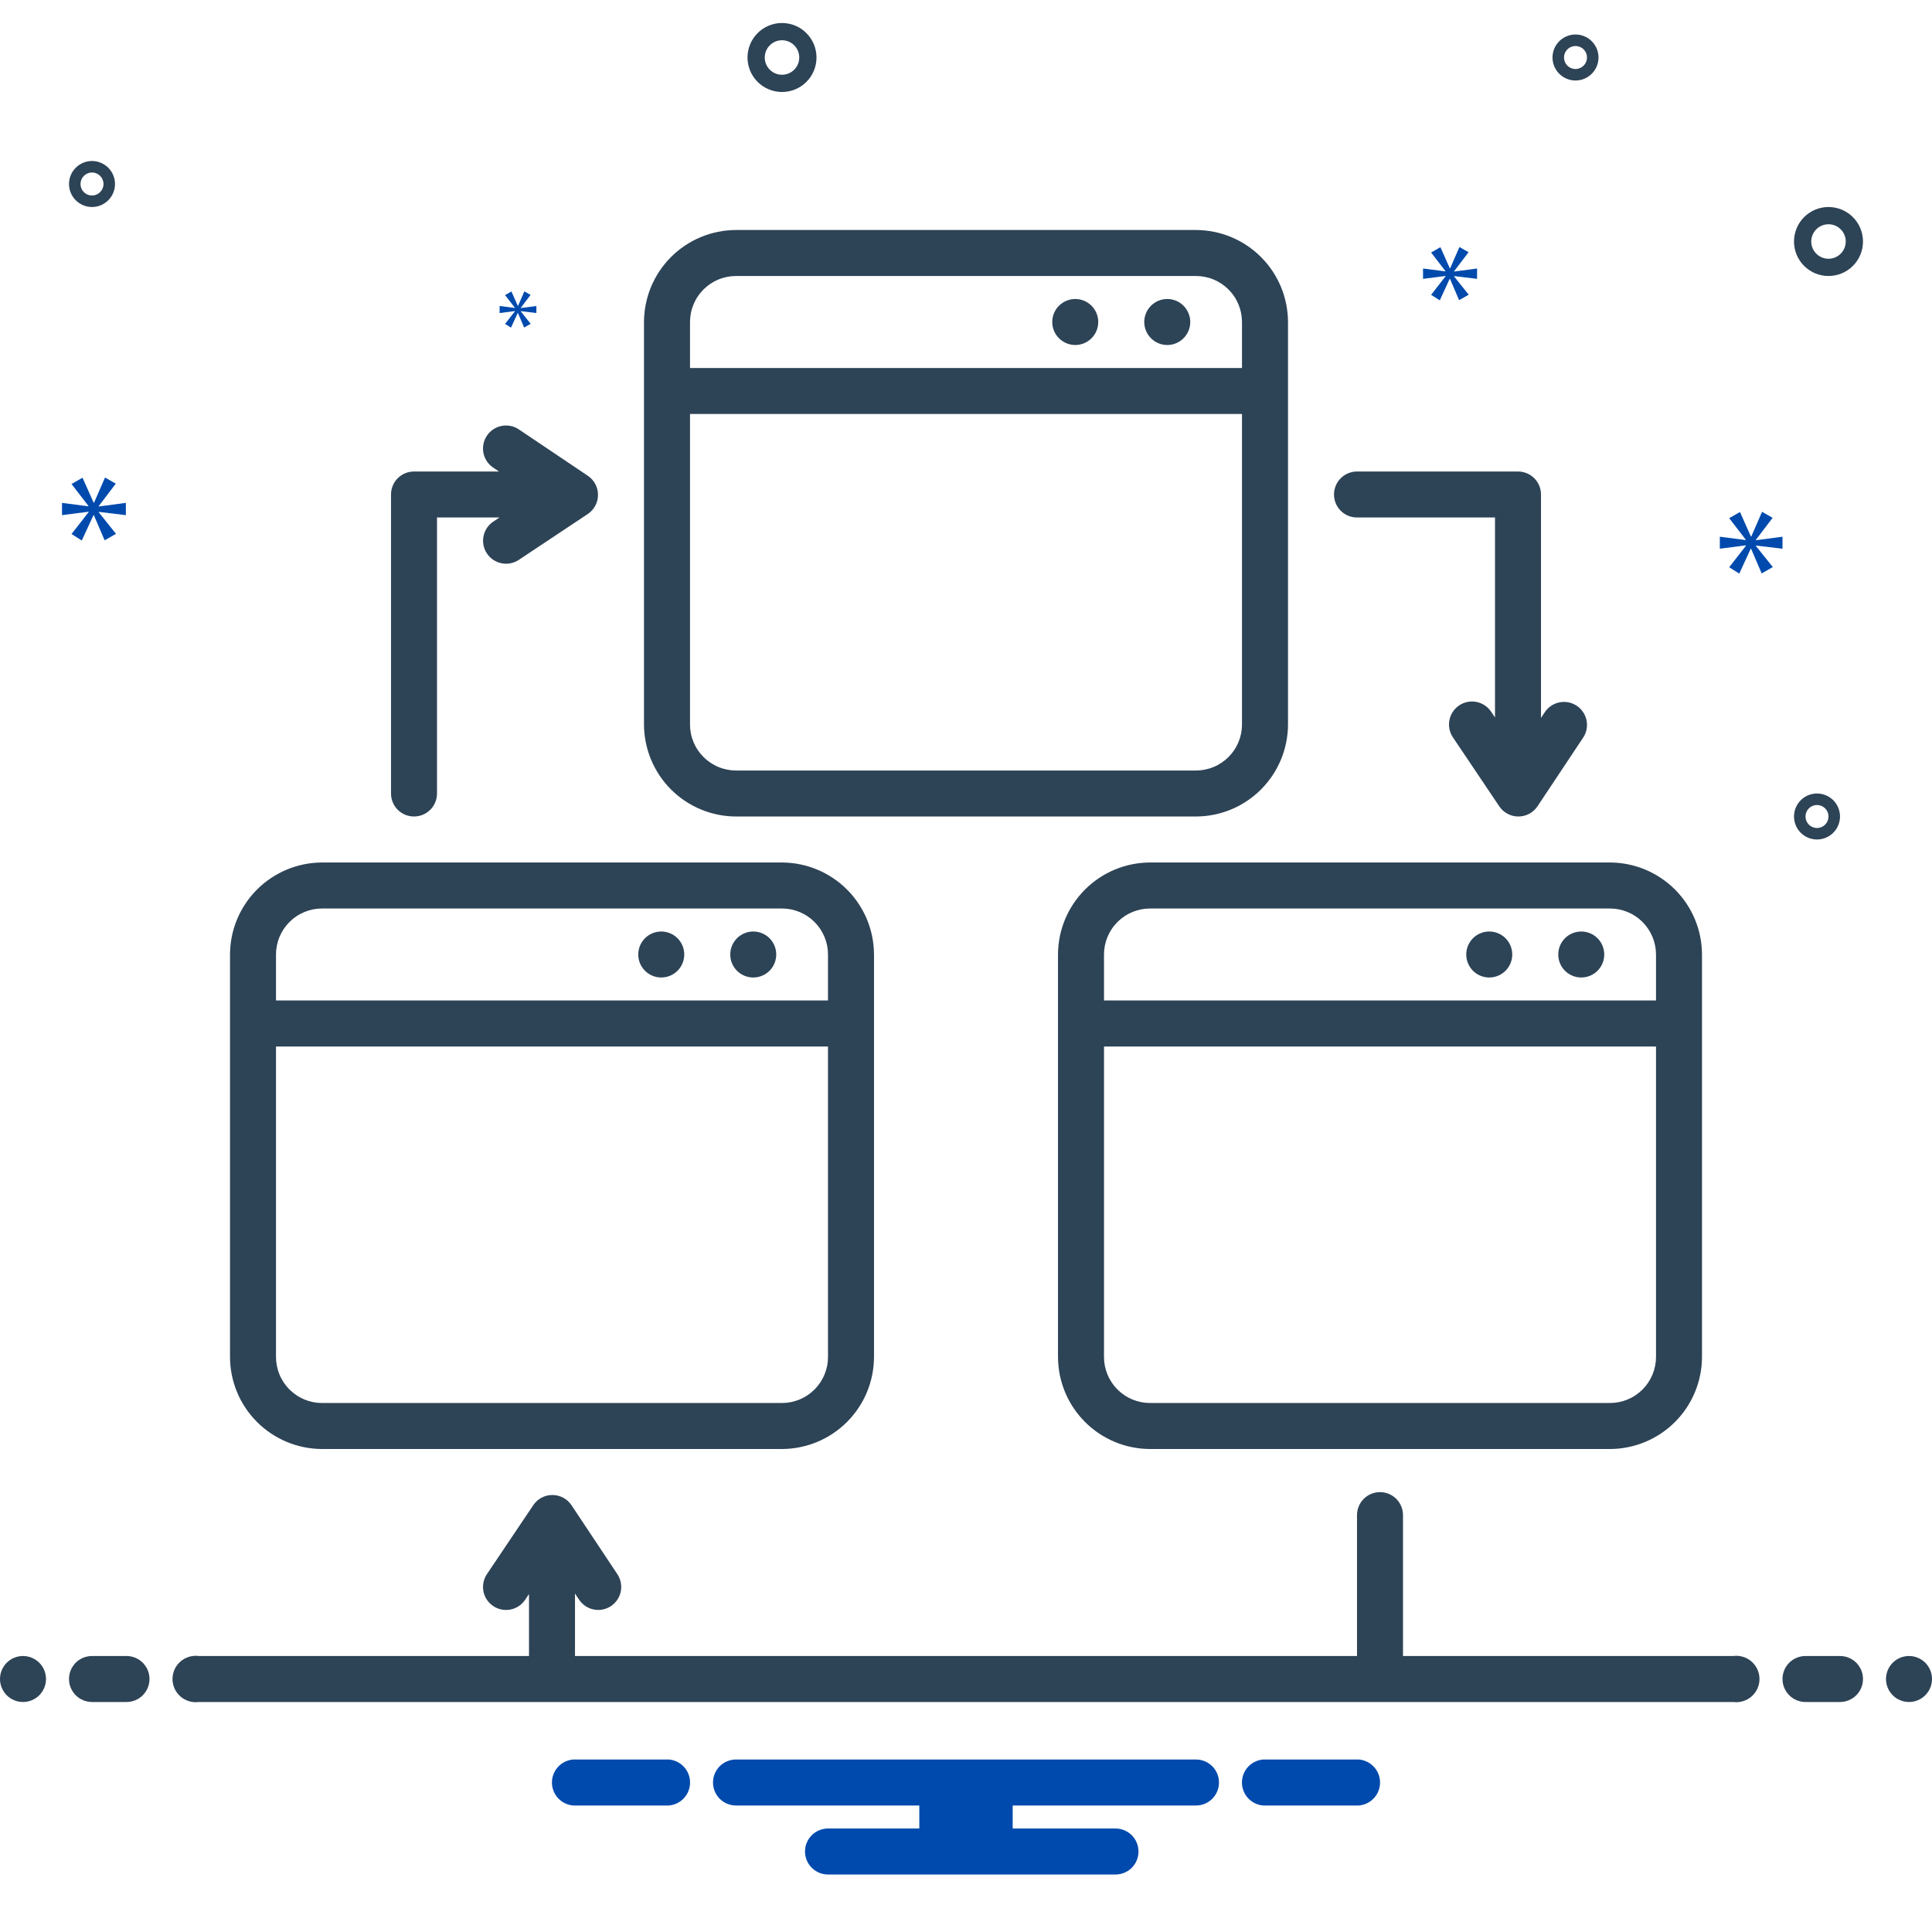
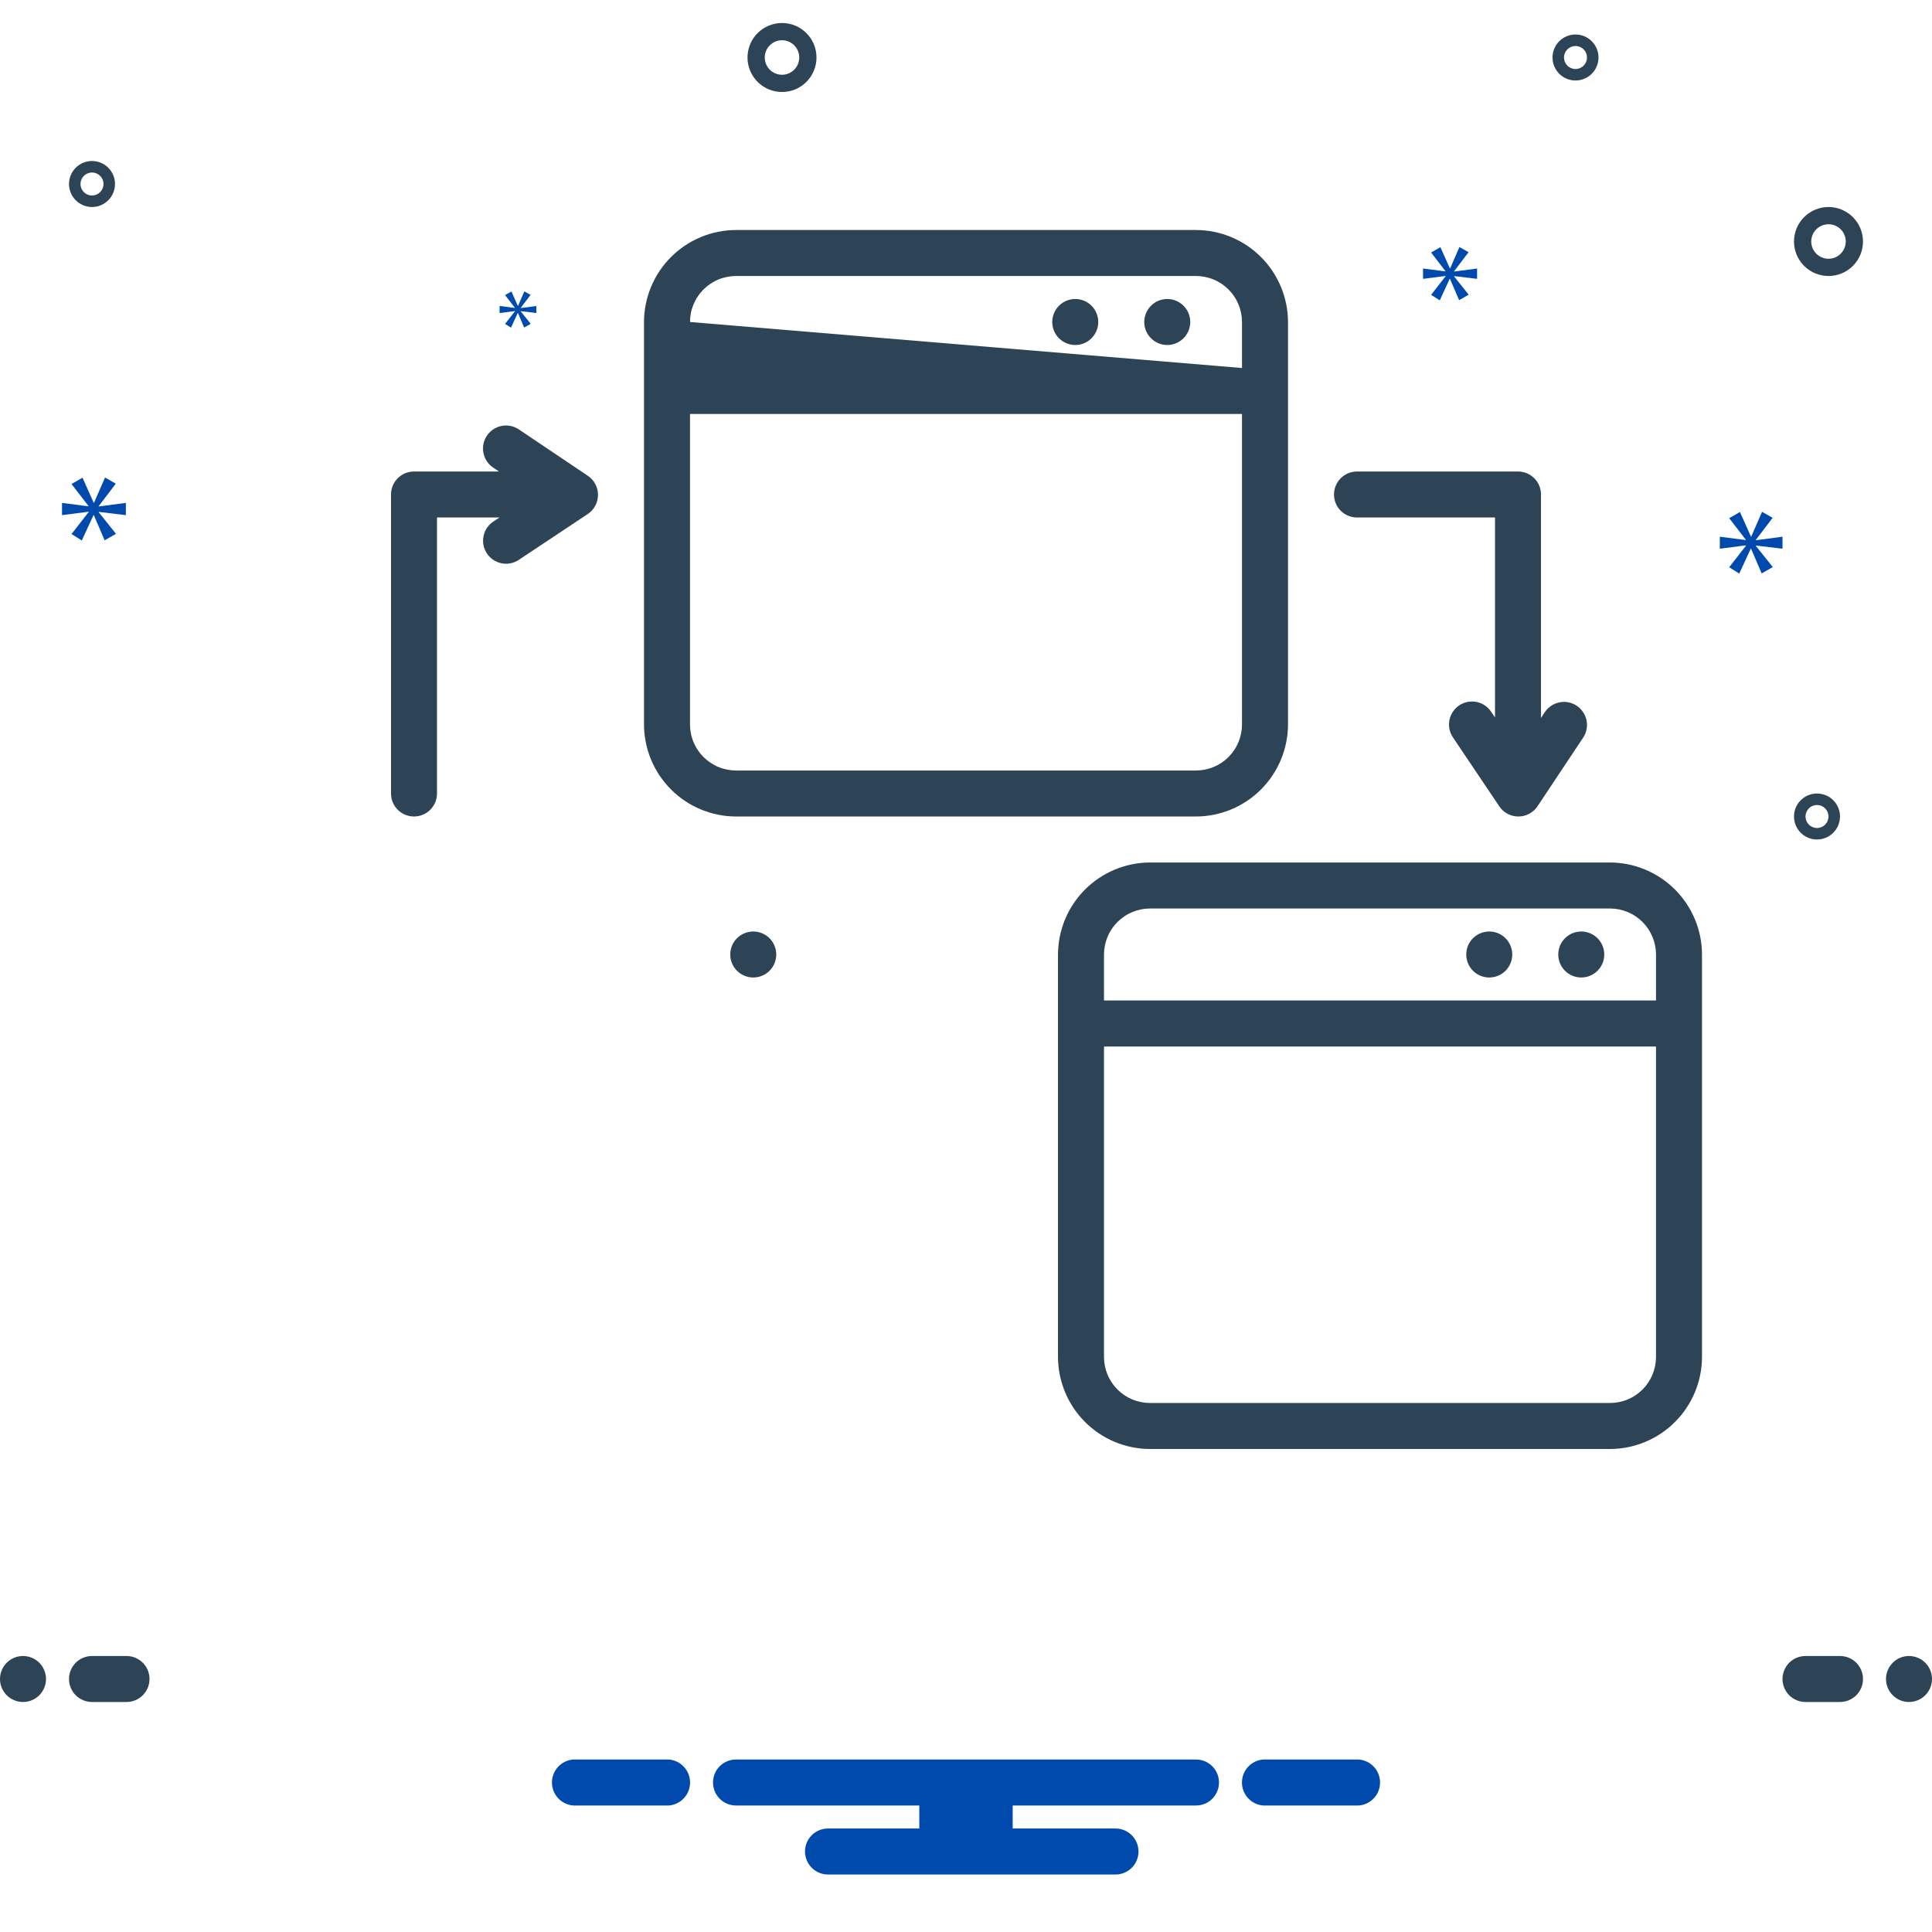
<svg xmlns="http://www.w3.org/2000/svg" width="500" zoomAndPan="magnify" viewBox="0 0 375 375" height="500" preserveAspectRatio="xMidYMid meet" version="1.0">
-   <rect x="-37.5" width="450" fill="#ffffff" y="-37.5" height="450" fill-opacity="1" />
-   <rect x="-37.5" width="450" fill="#ffffff" y="-37.5" height="450" fill-opacity="1" />
  <rect x="-37.5" width="450" fill="#ffffff" y="-37.5" height="450" fill-opacity="1" />
  <path fill="#2d4356" d="M 205.355 185.27 L 205.355 263.395 C 205.359 263.977 205.391 264.559 205.449 265.141 C 205.508 265.723 205.594 266.301 205.707 266.875 C 205.824 267.445 205.969 268.012 206.137 268.57 C 206.309 269.129 206.504 269.68 206.73 270.219 C 206.953 270.758 207.203 271.285 207.48 271.801 C 207.758 272.316 208.059 272.816 208.383 273.301 C 208.707 273.789 209.055 274.258 209.426 274.707 C 209.797 275.16 210.188 275.59 210.602 276.004 C 211.016 276.418 211.449 276.809 211.898 277.18 C 212.352 277.551 212.82 277.898 213.305 278.227 C 213.793 278.551 214.293 278.852 214.805 279.125 C 215.32 279.402 215.848 279.652 216.387 279.879 C 216.93 280.102 217.477 280.301 218.035 280.469 C 218.594 280.641 219.16 280.781 219.734 280.898 C 220.309 281.012 220.883 281.102 221.465 281.16 C 222.047 281.219 222.629 281.25 223.215 281.25 L 312.5 281.25 C 313.086 281.25 313.668 281.219 314.25 281.16 C 314.832 281.102 315.406 281.012 315.98 280.898 C 316.555 280.781 317.117 280.641 317.68 280.469 C 318.238 280.301 318.785 280.102 319.324 279.879 C 319.867 279.652 320.395 279.402 320.906 279.125 C 321.422 278.852 321.922 278.551 322.41 278.227 C 322.895 277.898 323.363 277.551 323.816 277.18 C 324.266 276.809 324.699 276.418 325.113 276.004 C 325.523 275.59 325.918 275.16 326.289 274.707 C 326.66 274.258 327.008 273.789 327.332 273.301 C 327.656 272.816 327.957 272.316 328.234 271.801 C 328.508 271.285 328.758 270.758 328.984 270.219 C 329.207 269.68 329.406 269.129 329.578 268.57 C 329.746 268.012 329.891 267.445 330.004 266.875 C 330.121 266.301 330.207 265.723 330.266 265.141 C 330.324 264.559 330.355 263.977 330.355 263.395 L 330.355 185.27 C 330.355 184.684 330.324 184.102 330.266 183.52 C 330.207 182.938 330.121 182.359 330.004 181.789 C 329.891 181.215 329.746 180.648 329.578 180.09 C 329.406 179.531 329.207 178.98 328.984 178.441 C 328.758 177.902 328.508 177.375 328.234 176.859 C 327.957 176.344 327.656 175.844 327.332 175.359 C 327.008 174.875 326.66 174.406 326.289 173.953 C 325.918 173.5 325.523 173.07 325.113 172.656 C 324.699 172.242 324.266 171.852 323.816 171.48 C 323.363 171.109 322.895 170.762 322.41 170.438 C 321.922 170.109 321.422 169.809 320.906 169.535 C 320.395 169.258 319.867 169.008 319.324 168.785 C 318.785 168.559 318.238 168.363 317.68 168.191 C 317.117 168.02 316.555 167.879 315.98 167.762 C 315.406 167.648 314.832 167.559 314.25 167.5 C 313.668 167.441 313.086 167.414 312.5 167.41 L 223.215 167.41 C 222.629 167.414 222.047 167.441 221.465 167.5 C 220.883 167.559 220.309 167.648 219.734 167.762 C 219.16 167.879 218.594 168.02 218.035 168.191 C 217.477 168.363 216.93 168.559 216.387 168.785 C 215.848 169.008 215.32 169.258 214.805 169.535 C 214.293 169.809 213.793 170.109 213.305 170.438 C 212.82 170.762 212.352 171.109 211.898 171.48 C 211.449 171.852 211.016 172.242 210.602 172.656 C 210.188 173.07 209.797 173.5 209.426 173.953 C 209.055 174.406 208.707 174.875 208.383 175.359 C 208.059 175.844 207.758 176.344 207.48 176.859 C 207.203 177.375 206.953 177.902 206.73 178.441 C 206.504 178.98 206.309 179.531 206.137 180.09 C 205.969 180.648 205.824 181.215 205.707 181.789 C 205.594 182.359 205.508 182.938 205.449 183.52 C 205.391 184.102 205.359 184.684 205.355 185.27 Z M 321.43 263.395 C 321.43 263.98 321.371 264.559 321.254 265.133 C 321.141 265.707 320.973 266.266 320.746 266.809 C 320.523 267.348 320.246 267.863 319.922 268.352 C 319.594 268.84 319.227 269.289 318.812 269.703 C 318.395 270.117 317.945 270.488 317.457 270.812 C 316.973 271.141 316.457 271.414 315.914 271.641 C 315.375 271.863 314.816 272.035 314.242 272.148 C 313.668 272.262 313.086 272.32 312.5 272.32 L 223.215 272.32 C 222.629 272.32 222.047 272.262 221.473 272.148 C 220.898 272.035 220.34 271.863 219.801 271.641 C 219.258 271.414 218.742 271.141 218.258 270.812 C 217.77 270.488 217.316 270.117 216.902 269.703 C 216.488 269.289 216.117 268.84 215.793 268.352 C 215.469 267.863 215.191 267.352 214.969 266.809 C 214.742 266.266 214.574 265.707 214.457 265.133 C 214.344 264.559 214.285 263.98 214.285 263.395 L 214.285 203.125 L 321.43 203.125 Z M 321.43 185.27 L 321.43 194.195 L 214.285 194.195 L 214.285 185.27 C 214.285 184.684 214.344 184.102 214.457 183.527 C 214.574 182.953 214.742 182.395 214.969 181.852 C 215.191 181.312 215.469 180.797 215.793 180.309 C 216.117 179.82 216.488 179.371 216.902 178.957 C 217.316 178.543 217.77 178.172 218.258 177.848 C 218.742 177.52 219.258 177.246 219.801 177.02 C 220.34 176.797 220.898 176.629 221.473 176.512 C 222.047 176.398 222.629 176.34 223.215 176.34 L 312.5 176.34 C 313.086 176.34 313.668 176.398 314.242 176.512 C 314.816 176.629 315.375 176.797 315.914 177.02 C 316.457 177.246 316.973 177.52 317.457 177.848 C 317.945 178.172 318.395 178.543 318.812 178.957 C 319.227 179.371 319.594 179.82 319.922 180.309 C 320.246 180.797 320.523 181.312 320.746 181.852 C 320.973 182.395 321.141 182.953 321.254 183.527 C 321.371 184.102 321.43 184.684 321.43 185.27 Z M 321.43 185.27 " fill-opacity="1" fill-rule="nonzero" />
  <path fill="#2d4356" d="M 293.527 185.27 C 293.527 185.562 293.5 185.852 293.441 186.141 C 293.383 186.426 293.301 186.707 293.188 186.977 C 293.074 187.246 292.938 187.504 292.773 187.75 C 292.613 187.992 292.426 188.219 292.219 188.426 C 292.012 188.633 291.785 188.816 291.543 188.98 C 291.301 189.145 291.043 189.281 290.77 189.391 C 290.5 189.504 290.223 189.59 289.934 189.645 C 289.645 189.703 289.355 189.73 289.062 189.73 C 288.77 189.73 288.48 189.703 288.191 189.645 C 287.902 189.59 287.625 189.504 287.355 189.391 C 287.082 189.281 286.824 189.145 286.582 188.98 C 286.34 188.816 286.113 188.633 285.906 188.426 C 285.699 188.219 285.512 187.992 285.352 187.75 C 285.188 187.504 285.051 187.246 284.938 186.977 C 284.824 186.707 284.742 186.426 284.684 186.141 C 284.625 185.852 284.598 185.562 284.598 185.27 C 284.598 184.977 284.625 184.684 284.684 184.398 C 284.742 184.109 284.824 183.832 284.938 183.559 C 285.051 183.289 285.188 183.031 285.352 182.789 C 285.512 182.543 285.699 182.32 285.906 182.109 C 286.113 181.902 286.34 181.719 286.582 181.555 C 286.824 181.395 287.082 181.254 287.355 181.145 C 287.625 181.031 287.902 180.945 288.191 180.891 C 288.48 180.832 288.77 180.805 289.062 180.805 C 289.355 180.805 289.645 180.832 289.934 180.891 C 290.223 180.945 290.5 181.031 290.77 181.145 C 291.043 181.254 291.301 181.395 291.543 181.555 C 291.785 181.719 292.012 181.902 292.219 182.109 C 292.426 182.32 292.613 182.543 292.773 182.789 C 292.938 183.031 293.074 183.289 293.188 183.559 C 293.301 183.832 293.383 184.109 293.441 184.398 C 293.5 184.684 293.527 184.977 293.527 185.27 Z M 293.527 185.27 " fill-opacity="1" fill-rule="nonzero" />
  <path fill="#2d4356" d="M 311.383 185.27 C 311.383 185.562 311.355 185.852 311.297 186.141 C 311.242 186.426 311.156 186.707 311.043 186.977 C 310.934 187.246 310.793 187.504 310.633 187.75 C 310.469 187.992 310.285 188.219 310.078 188.426 C 309.867 188.633 309.645 188.816 309.398 188.98 C 309.156 189.145 308.898 189.281 308.629 189.391 C 308.355 189.504 308.078 189.59 307.789 189.645 C 307.504 189.703 307.211 189.73 306.918 189.73 C 306.625 189.73 306.336 189.703 306.047 189.645 C 305.762 189.59 305.48 189.504 305.211 189.391 C 304.941 189.281 304.684 189.145 304.438 188.98 C 304.195 188.816 303.969 188.633 303.762 188.426 C 303.555 188.219 303.371 187.992 303.207 187.75 C 303.043 187.504 302.906 187.246 302.797 186.977 C 302.684 186.707 302.598 186.426 302.543 186.141 C 302.484 185.852 302.457 185.562 302.457 185.27 C 302.457 184.977 302.484 184.684 302.543 184.398 C 302.598 184.109 302.684 183.832 302.797 183.559 C 302.906 183.289 303.043 183.031 303.207 182.789 C 303.371 182.543 303.555 182.32 303.762 182.109 C 303.969 181.902 304.195 181.719 304.438 181.555 C 304.684 181.395 304.941 181.254 305.211 181.145 C 305.48 181.031 305.762 180.945 306.047 180.891 C 306.336 180.832 306.625 180.805 306.918 180.805 C 307.211 180.805 307.504 180.832 307.789 180.891 C 308.078 180.945 308.355 181.031 308.629 181.145 C 308.898 181.254 309.156 181.395 309.398 181.555 C 309.645 181.719 309.867 181.902 310.078 182.109 C 310.285 182.32 310.469 182.543 310.633 182.789 C 310.793 183.031 310.934 183.289 311.043 183.559 C 311.156 183.832 311.242 184.109 311.297 184.398 C 311.355 184.684 311.383 184.977 311.383 185.27 Z M 311.383 185.27 " fill-opacity="1" fill-rule="nonzero" />
-   <path fill="#2d4356" d="M 62.5 281.25 L 151.785 281.25 C 152.371 281.25 152.953 281.219 153.535 281.16 C 154.117 281.102 154.691 281.012 155.266 280.898 C 155.84 280.781 156.406 280.641 156.965 280.469 C 157.523 280.301 158.07 280.102 158.613 279.879 C 159.152 279.652 159.68 279.402 160.195 279.125 C 160.707 278.852 161.207 278.551 161.695 278.227 C 162.18 277.898 162.648 277.551 163.102 277.18 C 163.551 276.809 163.984 276.418 164.398 276.004 C 164.812 275.59 165.203 275.16 165.574 274.707 C 165.945 274.258 166.293 273.789 166.617 273.301 C 166.941 272.816 167.242 272.316 167.52 271.801 C 167.797 271.285 168.047 270.758 168.27 270.219 C 168.496 269.68 168.691 269.129 168.863 268.57 C 169.031 268.012 169.176 267.445 169.293 266.875 C 169.406 266.301 169.492 265.723 169.551 265.141 C 169.609 264.559 169.641 263.977 169.645 263.395 L 169.645 185.27 C 169.641 184.684 169.609 184.102 169.551 183.52 C 169.492 182.938 169.406 182.359 169.293 181.789 C 169.176 181.215 169.031 180.648 168.863 180.09 C 168.691 179.531 168.496 178.98 168.27 178.441 C 168.047 177.902 167.797 177.375 167.52 176.859 C 167.242 176.344 166.941 175.844 166.617 175.359 C 166.293 174.875 165.945 174.406 165.574 173.953 C 165.203 173.5 164.812 173.07 164.398 172.656 C 163.984 172.242 163.551 171.852 163.102 171.48 C 162.648 171.109 162.18 170.762 161.695 170.438 C 161.207 170.109 160.707 169.809 160.195 169.535 C 159.68 169.258 159.152 169.008 158.613 168.785 C 158.07 168.559 157.523 168.363 156.965 168.191 C 156.406 168.02 155.84 167.879 155.266 167.762 C 154.691 167.648 154.117 167.559 153.535 167.5 C 152.953 167.441 152.371 167.414 151.785 167.41 L 62.5 167.41 C 61.914 167.414 61.332 167.441 60.75 167.5 C 60.168 167.559 59.594 167.648 59.02 167.762 C 58.445 167.879 57.883 168.02 57.32 168.191 C 56.762 168.363 56.215 168.559 55.676 168.785 C 55.133 169.008 54.605 169.258 54.094 169.535 C 53.578 169.809 53.078 170.109 52.59 170.438 C 52.105 170.762 51.637 171.109 51.184 171.48 C 50.734 171.852 50.301 172.242 49.887 172.656 C 49.477 173.07 49.082 173.5 48.711 173.953 C 48.34 174.406 47.992 174.875 47.668 175.359 C 47.344 175.844 47.043 176.344 46.766 176.859 C 46.492 177.375 46.238 177.902 46.016 178.441 C 45.793 178.98 45.594 179.531 45.422 180.09 C 45.254 180.648 45.109 181.215 44.996 181.789 C 44.879 182.359 44.793 182.938 44.734 183.52 C 44.676 184.102 44.645 184.684 44.645 185.27 L 44.645 263.395 C 44.645 263.977 44.676 264.559 44.734 265.141 C 44.793 265.723 44.879 266.301 44.996 266.875 C 45.109 267.445 45.254 268.012 45.422 268.57 C 45.594 269.129 45.793 269.68 46.016 270.219 C 46.238 270.758 46.492 271.285 46.766 271.801 C 47.043 272.316 47.344 272.816 47.668 273.301 C 47.992 273.789 48.34 274.258 48.711 274.707 C 49.082 275.16 49.477 275.59 49.887 276.004 C 50.301 276.418 50.734 276.809 51.184 277.18 C 51.637 277.551 52.105 277.898 52.59 278.227 C 53.078 278.551 53.578 278.852 54.094 279.125 C 54.605 279.402 55.133 279.652 55.676 279.879 C 56.215 280.102 56.762 280.301 57.32 280.469 C 57.883 280.641 58.445 280.781 59.02 280.898 C 59.594 281.012 60.168 281.102 60.75 281.16 C 61.332 281.219 61.914 281.25 62.5 281.25 Z M 53.57 185.27 C 53.57 184.684 53.629 184.102 53.746 183.527 C 53.859 182.953 54.027 182.395 54.254 181.852 C 54.477 181.312 54.754 180.797 55.078 180.309 C 55.406 179.82 55.773 179.371 56.188 178.957 C 56.605 178.543 57.055 178.172 57.543 177.848 C 58.027 177.52 58.543 177.246 59.086 177.02 C 59.625 176.797 60.184 176.629 60.758 176.512 C 61.332 176.398 61.914 176.34 62.5 176.34 L 151.785 176.34 C 152.371 176.34 152.953 176.398 153.527 176.512 C 154.102 176.629 154.66 176.797 155.199 177.02 C 155.742 177.246 156.258 177.52 156.742 177.848 C 157.23 178.172 157.684 178.543 158.098 178.957 C 158.512 179.371 158.883 179.82 159.207 180.309 C 159.531 180.797 159.809 181.312 160.031 181.852 C 160.258 182.395 160.426 182.953 160.543 183.527 C 160.656 184.102 160.715 184.684 160.715 185.27 L 160.715 194.195 L 53.57 194.195 Z M 53.57 203.125 L 160.715 203.125 L 160.715 263.395 C 160.715 263.98 160.656 264.559 160.543 265.133 C 160.426 265.707 160.258 266.266 160.031 266.809 C 159.809 267.348 159.531 267.863 159.207 268.352 C 158.883 268.84 158.512 269.289 158.098 269.703 C 157.684 270.117 157.23 270.488 156.742 270.812 C 156.258 271.141 155.742 271.414 155.199 271.641 C 154.66 271.863 154.102 272.035 153.527 272.148 C 152.953 272.262 152.371 272.32 151.785 272.32 L 62.5 272.32 C 61.914 272.32 61.332 272.262 60.758 272.148 C 60.184 272.035 59.625 271.863 59.086 271.641 C 58.543 271.414 58.027 271.141 57.543 270.812 C 57.055 270.488 56.605 270.117 56.188 269.703 C 55.773 269.289 55.406 268.84 55.078 268.352 C 54.754 267.863 54.477 267.352 54.254 266.809 C 54.027 266.266 53.859 265.707 53.746 265.133 C 53.629 264.559 53.57 263.98 53.57 263.395 Z M 53.57 203.125 " fill-opacity="1" fill-rule="nonzero" />
-   <path fill="#2d4356" d="M 132.812 185.27 C 132.812 185.562 132.785 185.852 132.727 186.141 C 132.668 186.426 132.586 186.707 132.473 186.977 C 132.359 187.246 132.223 187.504 132.059 187.75 C 131.898 187.992 131.711 188.219 131.504 188.426 C 131.297 188.633 131.07 188.816 130.828 188.98 C 130.586 189.145 130.328 189.281 130.055 189.391 C 129.785 189.504 129.508 189.59 129.219 189.645 C 128.934 189.703 128.641 189.73 128.348 189.73 C 128.055 189.73 127.766 189.703 127.477 189.645 C 127.191 189.59 126.91 189.504 126.641 189.391 C 126.367 189.281 126.113 189.145 125.867 188.98 C 125.625 188.816 125.398 188.633 125.191 188.426 C 124.984 188.219 124.801 187.992 124.637 187.75 C 124.473 187.504 124.336 187.246 124.223 186.977 C 124.113 186.707 124.027 186.426 123.969 186.141 C 123.914 185.852 123.883 185.562 123.883 185.27 C 123.883 184.977 123.914 184.684 123.969 184.398 C 124.027 184.109 124.113 183.832 124.223 183.559 C 124.336 183.289 124.473 183.031 124.637 182.789 C 124.801 182.543 124.984 182.32 125.191 182.109 C 125.398 181.902 125.625 181.719 125.867 181.555 C 126.113 181.395 126.367 181.254 126.641 181.145 C 126.91 181.031 127.191 180.945 127.477 180.891 C 127.766 180.832 128.055 180.805 128.348 180.805 C 128.641 180.805 128.934 180.832 129.219 180.891 C 129.508 180.945 129.785 181.031 130.055 181.145 C 130.328 181.254 130.586 181.395 130.828 181.555 C 131.07 181.719 131.297 181.902 131.504 182.109 C 131.711 182.32 131.898 182.543 132.059 182.789 C 132.223 183.031 132.359 183.289 132.473 183.559 C 132.586 183.832 132.668 184.109 132.727 184.398 C 132.785 184.684 132.812 184.977 132.812 185.27 Z M 132.812 185.27 " fill-opacity="1" fill-rule="nonzero" />
  <path fill="#2d4356" d="M 150.668 185.27 C 150.668 185.562 150.641 185.852 150.582 186.141 C 150.527 186.426 150.441 186.707 150.328 186.977 C 150.219 187.246 150.082 187.504 149.918 187.75 C 149.754 187.992 149.57 188.219 149.363 188.426 C 149.156 188.633 148.93 188.816 148.688 188.98 C 148.441 189.145 148.184 189.281 147.914 189.391 C 147.645 189.504 147.363 189.59 147.078 189.645 C 146.789 189.703 146.5 189.73 146.207 189.73 C 145.914 189.73 145.621 189.703 145.336 189.645 C 145.047 189.59 144.77 189.504 144.496 189.391 C 144.227 189.281 143.969 189.145 143.727 188.98 C 143.48 188.816 143.258 188.633 143.047 188.426 C 142.84 188.219 142.656 187.992 142.492 187.75 C 142.332 187.504 142.191 187.246 142.082 186.977 C 141.969 186.707 141.883 186.426 141.828 186.141 C 141.77 185.852 141.742 185.562 141.742 185.27 C 141.742 184.977 141.77 184.684 141.828 184.398 C 141.883 184.109 141.969 183.832 142.082 183.559 C 142.191 183.289 142.332 183.031 142.492 182.789 C 142.656 182.543 142.84 182.32 143.047 182.109 C 143.258 181.902 143.48 181.719 143.727 181.555 C 143.969 181.395 144.227 181.254 144.496 181.145 C 144.77 181.031 145.047 180.945 145.336 180.891 C 145.621 180.832 145.914 180.805 146.207 180.805 C 146.5 180.805 146.789 180.832 147.078 180.891 C 147.363 180.945 147.645 181.031 147.914 181.145 C 148.184 181.254 148.441 181.395 148.688 181.555 C 148.93 181.719 149.156 181.902 149.363 182.109 C 149.57 182.32 149.754 182.543 149.918 182.789 C 150.082 183.031 150.219 183.289 150.328 183.559 C 150.441 183.832 150.527 184.109 150.582 184.398 C 150.641 184.684 150.668 184.977 150.668 185.27 Z M 150.668 185.27 " fill-opacity="1" fill-rule="nonzero" />
-   <path fill="#2d4356" d="M 142.855 158.48 L 232.145 158.48 C 232.727 158.48 233.309 158.449 233.891 158.391 C 234.473 158.332 235.051 158.246 235.625 158.129 C 236.195 158.016 236.762 157.871 237.32 157.703 C 237.879 157.531 238.43 157.332 238.969 157.109 C 239.508 156.887 240.035 156.633 240.551 156.359 C 241.066 156.082 241.566 155.781 242.051 155.457 C 242.539 155.133 243.008 154.785 243.457 154.414 C 243.91 154.043 244.34 153.648 244.754 153.238 C 245.168 152.824 245.559 152.391 245.93 151.941 C 246.301 151.488 246.648 151.02 246.977 150.535 C 247.301 150.047 247.602 149.547 247.875 149.031 C 248.152 148.52 248.402 147.992 248.629 147.449 C 248.852 146.91 249.051 146.363 249.219 145.805 C 249.391 145.242 249.531 144.68 249.648 144.105 C 249.762 143.531 249.852 142.957 249.91 142.375 C 249.969 141.793 250 141.211 250 140.625 L 250 62.5 C 250 61.914 249.969 61.332 249.91 60.75 C 249.852 60.168 249.762 59.594 249.648 59.02 C 249.531 58.445 249.391 57.883 249.219 57.32 C 249.051 56.762 248.852 56.215 248.629 55.676 C 248.402 55.133 248.152 54.605 247.875 54.094 C 247.602 53.578 247.301 53.078 246.977 52.59 C 246.648 52.105 246.301 51.637 245.93 51.184 C 245.559 50.734 245.168 50.301 244.754 49.887 C 244.34 49.477 243.91 49.082 243.457 48.711 C 243.008 48.34 242.539 47.992 242.051 47.668 C 241.566 47.344 241.066 47.043 240.551 46.766 C 240.035 46.492 239.508 46.238 238.969 46.016 C 238.43 45.793 237.879 45.594 237.32 45.422 C 236.762 45.254 236.195 45.109 235.621 44.996 C 235.051 44.879 234.473 44.793 233.891 44.734 C 233.309 44.676 232.727 44.645 232.145 44.645 L 142.855 44.645 C 142.273 44.645 141.691 44.676 141.109 44.734 C 140.527 44.793 139.949 44.879 139.375 44.996 C 138.805 45.109 138.238 45.254 137.68 45.422 C 137.121 45.594 136.57 45.793 136.031 46.016 C 135.492 46.238 134.965 46.492 134.449 46.766 C 133.934 47.043 133.434 47.344 132.949 47.668 C 132.461 47.992 131.992 48.34 131.543 48.711 C 131.09 49.082 130.66 49.477 130.246 49.887 C 129.832 50.301 129.441 50.734 129.07 51.184 C 128.699 51.637 128.352 52.105 128.023 52.59 C 127.699 53.078 127.398 53.578 127.125 54.094 C 126.848 54.605 126.598 55.133 126.371 55.676 C 126.148 56.215 125.949 56.762 125.781 57.32 C 125.609 57.883 125.469 58.445 125.352 59.02 C 125.238 59.594 125.148 60.168 125.09 60.75 C 125.031 61.332 125 61.914 125 62.5 L 125 140.625 C 125 141.211 125.031 141.793 125.09 142.375 C 125.148 142.957 125.238 143.531 125.352 144.105 C 125.469 144.68 125.609 145.242 125.781 145.805 C 125.949 146.363 126.148 146.91 126.371 147.449 C 126.598 147.992 126.848 148.52 127.125 149.031 C 127.398 149.547 127.699 150.047 128.023 150.535 C 128.352 151.02 128.699 151.488 129.07 151.941 C 129.441 152.391 129.832 152.824 130.246 153.238 C 130.66 153.648 131.09 154.043 131.543 154.414 C 131.992 154.785 132.461 155.133 132.949 155.457 C 133.434 155.781 133.934 156.082 134.449 156.359 C 134.965 156.633 135.492 156.887 136.031 157.109 C 136.57 157.332 137.121 157.531 137.68 157.703 C 138.238 157.871 138.805 158.016 139.375 158.129 C 139.949 158.246 140.527 158.332 141.109 158.391 C 141.691 158.449 142.273 158.48 142.855 158.48 Z M 133.93 62.5 C 133.93 61.914 133.988 61.332 134.102 60.758 C 134.215 60.184 134.387 59.625 134.609 59.086 C 134.836 58.543 135.109 58.027 135.438 57.543 C 135.762 57.055 136.133 56.605 136.547 56.188 C 136.961 55.773 137.41 55.406 137.898 55.078 C 138.387 54.754 138.898 54.477 139.441 54.254 C 139.984 54.027 140.543 53.859 141.117 53.746 C 141.691 53.629 142.27 53.57 142.855 53.57 L 232.145 53.57 C 232.73 53.57 233.309 53.629 233.883 53.746 C 234.457 53.859 235.016 54.027 235.559 54.254 C 236.102 54.477 236.613 54.754 237.102 55.078 C 237.59 55.406 238.039 55.773 238.453 56.188 C 238.867 56.605 239.238 57.055 239.562 57.543 C 239.891 58.027 240.164 58.543 240.391 59.086 C 240.613 59.625 240.785 60.184 240.898 60.758 C 241.012 61.332 241.07 61.914 241.07 62.5 L 241.07 71.43 L 133.93 71.43 Z M 133.93 80.355 L 241.07 80.355 L 241.07 140.625 C 241.07 141.211 241.012 141.793 240.898 142.367 C 240.785 142.941 240.613 143.5 240.391 144.039 C 240.164 144.582 239.891 145.098 239.562 145.582 C 239.238 146.07 238.867 146.52 238.453 146.938 C 238.039 147.352 237.59 147.719 237.102 148.047 C 236.613 148.371 236.102 148.648 235.559 148.871 C 235.016 149.098 234.457 149.266 233.883 149.379 C 233.309 149.496 232.73 149.555 232.145 149.555 L 142.855 149.555 C 142.27 149.555 141.691 149.496 141.117 149.379 C 140.543 149.266 139.984 149.098 139.441 148.871 C 138.898 148.648 138.387 148.371 137.898 148.047 C 137.41 147.719 136.961 147.352 136.547 146.938 C 136.133 146.52 135.762 146.07 135.438 145.582 C 135.109 145.098 134.836 144.582 134.609 144.039 C 134.387 143.5 134.215 142.941 134.102 142.367 C 133.988 141.793 133.93 141.211 133.93 140.625 Z M 133.93 80.355 " fill-opacity="1" fill-rule="nonzero" />
+   <path fill="#2d4356" d="M 142.855 158.48 L 232.145 158.48 C 232.727 158.48 233.309 158.449 233.891 158.391 C 234.473 158.332 235.051 158.246 235.625 158.129 C 236.195 158.016 236.762 157.871 237.32 157.703 C 237.879 157.531 238.43 157.332 238.969 157.109 C 239.508 156.887 240.035 156.633 240.551 156.359 C 241.066 156.082 241.566 155.781 242.051 155.457 C 242.539 155.133 243.008 154.785 243.457 154.414 C 243.91 154.043 244.34 153.648 244.754 153.238 C 245.168 152.824 245.559 152.391 245.93 151.941 C 246.301 151.488 246.648 151.02 246.977 150.535 C 247.301 150.047 247.602 149.547 247.875 149.031 C 248.152 148.52 248.402 147.992 248.629 147.449 C 248.852 146.91 249.051 146.363 249.219 145.805 C 249.391 145.242 249.531 144.68 249.648 144.105 C 249.762 143.531 249.852 142.957 249.91 142.375 C 249.969 141.793 250 141.211 250 140.625 L 250 62.5 C 250 61.914 249.969 61.332 249.91 60.75 C 249.852 60.168 249.762 59.594 249.648 59.02 C 249.531 58.445 249.391 57.883 249.219 57.32 C 249.051 56.762 248.852 56.215 248.629 55.676 C 248.402 55.133 248.152 54.605 247.875 54.094 C 247.602 53.578 247.301 53.078 246.977 52.59 C 246.648 52.105 246.301 51.637 245.93 51.184 C 245.559 50.734 245.168 50.301 244.754 49.887 C 244.34 49.477 243.91 49.082 243.457 48.711 C 243.008 48.34 242.539 47.992 242.051 47.668 C 241.566 47.344 241.066 47.043 240.551 46.766 C 240.035 46.492 239.508 46.238 238.969 46.016 C 238.43 45.793 237.879 45.594 237.32 45.422 C 236.762 45.254 236.195 45.109 235.621 44.996 C 235.051 44.879 234.473 44.793 233.891 44.734 C 233.309 44.676 232.727 44.645 232.145 44.645 L 142.855 44.645 C 142.273 44.645 141.691 44.676 141.109 44.734 C 140.527 44.793 139.949 44.879 139.375 44.996 C 138.805 45.109 138.238 45.254 137.68 45.422 C 137.121 45.594 136.57 45.793 136.031 46.016 C 135.492 46.238 134.965 46.492 134.449 46.766 C 133.934 47.043 133.434 47.344 132.949 47.668 C 132.461 47.992 131.992 48.34 131.543 48.711 C 131.09 49.082 130.66 49.477 130.246 49.887 C 129.832 50.301 129.441 50.734 129.07 51.184 C 128.699 51.637 128.352 52.105 128.023 52.59 C 127.699 53.078 127.398 53.578 127.125 54.094 C 126.848 54.605 126.598 55.133 126.371 55.676 C 126.148 56.215 125.949 56.762 125.781 57.32 C 125.609 57.883 125.469 58.445 125.352 59.02 C 125.238 59.594 125.148 60.168 125.09 60.75 C 125.031 61.332 125 61.914 125 62.5 L 125 140.625 C 125 141.211 125.031 141.793 125.09 142.375 C 125.148 142.957 125.238 143.531 125.352 144.105 C 125.469 144.68 125.609 145.242 125.781 145.805 C 125.949 146.363 126.148 146.91 126.371 147.449 C 126.598 147.992 126.848 148.52 127.125 149.031 C 127.398 149.547 127.699 150.047 128.023 150.535 C 128.352 151.02 128.699 151.488 129.07 151.941 C 129.441 152.391 129.832 152.824 130.246 153.238 C 130.66 153.648 131.09 154.043 131.543 154.414 C 131.992 154.785 132.461 155.133 132.949 155.457 C 133.434 155.781 133.934 156.082 134.449 156.359 C 134.965 156.633 135.492 156.887 136.031 157.109 C 136.57 157.332 137.121 157.531 137.68 157.703 C 138.238 157.871 138.805 158.016 139.375 158.129 C 139.949 158.246 140.527 158.332 141.109 158.391 C 141.691 158.449 142.273 158.48 142.855 158.48 Z M 133.93 62.5 C 133.93 61.914 133.988 61.332 134.102 60.758 C 134.215 60.184 134.387 59.625 134.609 59.086 C 134.836 58.543 135.109 58.027 135.438 57.543 C 135.762 57.055 136.133 56.605 136.547 56.188 C 136.961 55.773 137.41 55.406 137.898 55.078 C 138.387 54.754 138.898 54.477 139.441 54.254 C 139.984 54.027 140.543 53.859 141.117 53.746 C 141.691 53.629 142.27 53.57 142.855 53.57 L 232.145 53.57 C 232.73 53.57 233.309 53.629 233.883 53.746 C 234.457 53.859 235.016 54.027 235.559 54.254 C 236.102 54.477 236.613 54.754 237.102 55.078 C 237.59 55.406 238.039 55.773 238.453 56.188 C 238.867 56.605 239.238 57.055 239.562 57.543 C 239.891 58.027 240.164 58.543 240.391 59.086 C 240.613 59.625 240.785 60.184 240.898 60.758 C 241.012 61.332 241.07 61.914 241.07 62.5 L 241.07 71.43 Z M 133.93 80.355 L 241.07 80.355 L 241.07 140.625 C 241.07 141.211 241.012 141.793 240.898 142.367 C 240.785 142.941 240.613 143.5 240.391 144.039 C 240.164 144.582 239.891 145.098 239.562 145.582 C 239.238 146.07 238.867 146.52 238.453 146.938 C 238.039 147.352 237.59 147.719 237.102 148.047 C 236.613 148.371 236.102 148.648 235.559 148.871 C 235.016 149.098 234.457 149.266 233.883 149.379 C 233.309 149.496 232.73 149.555 232.145 149.555 L 142.855 149.555 C 142.27 149.555 141.691 149.496 141.117 149.379 C 140.543 149.266 139.984 149.098 139.441 148.871 C 138.898 148.648 138.387 148.371 137.898 148.047 C 137.41 147.719 136.961 147.352 136.547 146.938 C 136.133 146.52 135.762 146.07 135.438 145.582 C 135.109 145.098 134.836 144.582 134.609 144.039 C 134.387 143.5 134.215 142.941 134.102 142.367 C 133.988 141.793 133.93 141.211 133.93 140.625 Z M 133.93 80.355 " fill-opacity="1" fill-rule="nonzero" />
  <path fill="#2d4356" d="M 213.168 62.5 C 213.168 62.793 213.141 63.082 213.082 63.371 C 213.027 63.66 212.941 63.938 212.828 64.207 C 212.719 64.48 212.578 64.738 212.418 64.98 C 212.254 65.223 212.07 65.449 211.863 65.656 C 211.656 65.863 211.43 66.051 211.184 66.211 C 210.941 66.375 210.684 66.512 210.414 66.625 C 210.145 66.738 209.863 66.82 209.578 66.879 C 209.289 66.938 209 66.965 208.707 66.965 C 208.414 66.965 208.121 66.938 207.836 66.879 C 207.547 66.82 207.27 66.738 206.996 66.625 C 206.727 66.512 206.469 66.375 206.227 66.211 C 205.98 66.051 205.758 65.863 205.547 65.656 C 205.34 65.449 205.156 65.223 204.992 64.98 C 204.832 64.738 204.691 64.48 204.582 64.207 C 204.469 63.938 204.383 63.66 204.328 63.371 C 204.27 63.082 204.242 62.793 204.242 62.5 C 204.242 62.207 204.27 61.918 204.328 61.629 C 204.383 61.34 204.469 61.062 204.582 60.793 C 204.691 60.52 204.832 60.262 204.992 60.02 C 205.156 59.777 205.34 59.551 205.547 59.344 C 205.758 59.137 205.98 58.949 206.227 58.789 C 206.469 58.625 206.727 58.488 206.996 58.375 C 207.27 58.262 207.547 58.18 207.836 58.121 C 208.121 58.062 208.414 58.035 208.707 58.035 C 209 58.035 209.289 58.062 209.578 58.121 C 209.863 58.18 210.145 58.262 210.414 58.375 C 210.684 58.488 210.941 58.625 211.184 58.789 C 211.43 58.949 211.656 59.137 211.863 59.344 C 212.07 59.551 212.254 59.777 212.418 60.02 C 212.578 60.262 212.719 60.52 212.828 60.793 C 212.941 61.062 213.027 61.34 213.082 61.629 C 213.141 61.918 213.168 62.207 213.168 62.5 Z M 213.168 62.5 " fill-opacity="1" fill-rule="nonzero" />
  <path fill="#2d4356" d="M 231.027 62.5 C 231.027 62.793 231 63.082 230.941 63.371 C 230.883 63.66 230.801 63.938 230.688 64.207 C 230.574 64.48 230.438 64.738 230.273 64.98 C 230.113 65.223 229.926 65.449 229.719 65.656 C 229.512 65.863 229.285 66.051 229.043 66.211 C 228.801 66.375 228.543 66.512 228.27 66.625 C 228 66.738 227.723 66.82 227.434 66.879 C 227.145 66.938 226.855 66.965 226.562 66.965 C 226.27 66.965 225.98 66.938 225.691 66.879 C 225.402 66.82 225.125 66.738 224.855 66.625 C 224.582 66.512 224.324 66.375 224.082 66.211 C 223.84 66.051 223.613 65.863 223.406 65.656 C 223.199 65.449 223.012 65.223 222.852 64.98 C 222.688 64.738 222.551 64.48 222.438 64.207 C 222.324 63.938 222.242 63.66 222.184 63.371 C 222.125 63.082 222.098 62.793 222.098 62.5 C 222.098 62.207 222.125 61.918 222.184 61.629 C 222.242 61.34 222.324 61.062 222.438 60.793 C 222.551 60.52 222.688 60.262 222.852 60.02 C 223.012 59.777 223.199 59.551 223.406 59.344 C 223.613 59.137 223.84 58.949 224.082 58.789 C 224.324 58.625 224.582 58.488 224.855 58.375 C 225.125 58.262 225.402 58.18 225.691 58.121 C 225.98 58.062 226.27 58.035 226.562 58.035 C 226.855 58.035 227.145 58.062 227.434 58.121 C 227.723 58.18 228 58.262 228.27 58.375 C 228.543 58.488 228.801 58.625 229.043 58.789 C 229.285 58.949 229.512 59.137 229.719 59.344 C 229.926 59.551 230.113 59.777 230.273 60.02 C 230.438 60.262 230.574 60.52 230.688 60.793 C 230.801 61.062 230.883 61.34 230.941 61.629 C 231 61.918 231.027 62.207 231.027 62.5 Z M 231.027 62.5 " fill-opacity="1" fill-rule="nonzero" />
  <path fill="#2d4356" d="M 80.355 158.48 C 80.648 158.48 80.941 158.453 81.227 158.395 C 81.516 158.34 81.793 158.254 82.066 158.141 C 82.336 158.031 82.594 157.895 82.836 157.73 C 83.082 157.566 83.305 157.383 83.516 157.176 C 83.723 156.969 83.906 156.742 84.07 156.5 C 84.23 156.254 84.371 155.996 84.48 155.727 C 84.594 155.457 84.68 155.176 84.734 154.891 C 84.793 154.602 84.82 154.312 84.82 154.02 L 84.82 100.445 L 96.941 100.445 L 95.82 101.195 C 95.57 101.355 95.34 101.535 95.125 101.742 C 94.91 101.949 94.723 102.172 94.551 102.418 C 94.383 102.66 94.242 102.918 94.125 103.191 C 94.008 103.465 93.918 103.746 93.859 104.035 C 93.797 104.324 93.766 104.617 93.762 104.914 C 93.762 105.211 93.785 105.504 93.844 105.797 C 93.898 106.086 93.984 106.371 94.094 106.645 C 94.207 106.918 94.344 107.18 94.508 107.426 C 94.672 107.672 94.859 107.902 95.07 108.109 C 95.281 108.32 95.508 108.508 95.754 108.672 C 96 108.836 96.262 108.973 96.535 109.086 C 96.812 109.199 97.094 109.281 97.383 109.34 C 97.676 109.395 97.969 109.422 98.266 109.418 C 98.562 109.414 98.855 109.383 99.145 109.324 C 99.438 109.262 99.715 109.172 99.988 109.055 C 100.262 108.938 100.52 108.797 100.762 108.629 L 114.078 99.773 C 114.383 99.57 114.66 99.332 114.906 99.062 C 115.156 98.789 115.363 98.492 115.539 98.168 C 115.711 97.848 115.844 97.508 115.934 97.152 C 116.023 96.797 116.07 96.434 116.07 96.066 C 116.074 95.699 116.031 95.34 115.941 94.984 C 115.852 94.625 115.723 94.285 115.551 93.961 C 115.379 93.637 115.172 93.34 114.926 93.066 C 114.68 92.793 114.406 92.555 114.102 92.352 L 100.707 83.348 C 100.465 83.184 100.207 83.047 99.938 82.934 C 99.668 82.82 99.387 82.734 99.102 82.676 C 98.812 82.617 98.523 82.59 98.23 82.59 C 97.938 82.586 97.645 82.613 97.359 82.672 C 97.07 82.727 96.789 82.812 96.52 82.922 C 96.246 83.035 95.988 83.172 95.746 83.332 C 95.5 83.496 95.277 83.68 95.066 83.887 C 94.859 84.094 94.672 84.316 94.512 84.562 C 94.348 84.805 94.207 85.062 94.094 85.332 C 93.98 85.602 93.895 85.883 93.84 86.168 C 93.781 86.457 93.75 86.746 93.75 87.039 C 93.75 87.332 93.777 87.625 93.832 87.91 C 93.891 88.199 93.973 88.48 94.086 88.75 C 94.195 89.02 94.332 89.277 94.496 89.523 C 94.656 89.766 94.84 89.992 95.047 90.203 C 95.254 90.41 95.48 90.594 95.723 90.758 L 96.852 91.52 L 80.355 91.52 C 80.062 91.52 79.773 91.547 79.484 91.605 C 79.199 91.66 78.918 91.746 78.648 91.859 C 78.379 91.969 78.121 92.105 77.875 92.27 C 77.633 92.434 77.406 92.617 77.199 92.824 C 76.992 93.031 76.809 93.258 76.645 93.5 C 76.48 93.746 76.344 94.004 76.234 94.273 C 76.121 94.543 76.035 94.824 75.98 95.109 C 75.922 95.398 75.895 95.688 75.895 95.98 L 75.895 154.02 C 75.895 154.312 75.922 154.602 75.98 154.891 C 76.035 155.176 76.121 155.457 76.234 155.727 C 76.344 155.996 76.48 156.254 76.645 156.5 C 76.809 156.742 76.992 156.969 77.199 157.176 C 77.406 157.383 77.633 157.566 77.875 157.73 C 78.121 157.895 78.379 158.031 78.648 158.141 C 78.918 158.254 79.199 158.34 79.484 158.395 C 79.773 158.453 80.062 158.48 80.355 158.48 Z M 263.395 100.445 L 290.18 100.445 L 290.18 139.262 L 289.418 138.133 C 289.258 137.891 289.07 137.664 288.863 137.457 C 288.656 137.254 288.43 137.066 288.184 136.906 C 287.941 136.742 287.684 136.605 287.41 136.496 C 287.141 136.383 286.859 136.301 286.574 136.242 C 286.285 136.188 285.996 136.16 285.703 136.16 C 285.41 136.16 285.117 136.191 284.832 136.25 C 284.543 136.305 284.266 136.391 283.992 136.504 C 283.723 136.617 283.465 136.758 283.223 136.918 C 282.98 137.082 282.754 137.27 282.547 137.477 C 282.34 137.684 282.156 137.91 281.996 138.156 C 281.832 138.398 281.695 138.656 281.586 138.93 C 281.473 139.199 281.391 139.48 281.332 139.766 C 281.277 140.055 281.25 140.344 281.25 140.637 C 281.25 140.93 281.281 141.223 281.336 141.508 C 281.395 141.797 281.48 142.074 281.594 142.344 C 281.707 142.617 281.844 142.871 282.008 143.117 L 291.012 156.508 C 291.426 157.125 291.961 157.609 292.617 157.957 C 293.273 158.309 293.973 158.48 294.715 158.48 L 294.727 158.48 C 295.473 158.48 296.172 158.301 296.828 157.949 C 297.484 157.598 298.02 157.109 298.434 156.488 L 307.289 143.172 C 307.453 142.926 307.59 142.672 307.699 142.398 C 307.812 142.129 307.895 141.848 307.949 141.562 C 308.008 141.273 308.035 140.984 308.035 140.691 C 308.031 140.398 308.004 140.109 307.945 139.82 C 307.887 139.531 307.801 139.254 307.688 138.984 C 307.574 138.715 307.438 138.457 307.273 138.215 C 307.109 137.973 306.926 137.746 306.719 137.539 C 306.512 137.332 306.285 137.148 306.039 136.984 C 305.797 136.824 305.539 136.688 305.27 136.574 C 304.996 136.465 304.719 136.379 304.43 136.324 C 304.145 136.266 303.852 136.238 303.559 136.238 C 303.266 136.238 302.977 136.27 302.691 136.328 C 302.402 136.383 302.125 136.469 301.852 136.582 C 301.582 136.695 301.324 136.832 301.082 136.996 C 300.84 137.16 300.613 137.344 300.406 137.551 C 300.199 137.758 300.016 137.984 299.852 138.227 L 299.105 139.352 L 299.105 95.98 C 299.105 95.688 299.078 95.398 299.02 95.109 C 298.965 94.824 298.879 94.543 298.766 94.273 C 298.656 94.004 298.52 93.746 298.355 93.5 C 298.191 93.258 298.008 93.031 297.801 92.824 C 297.594 92.617 297.367 92.434 297.121 92.27 C 296.879 92.105 296.621 91.969 296.352 91.859 C 296.082 91.746 295.801 91.66 295.516 91.605 C 295.227 91.547 294.938 91.52 294.645 91.52 L 263.395 91.52 C 263.102 91.52 262.809 91.547 262.523 91.605 C 262.234 91.66 261.957 91.746 261.684 91.859 C 261.414 91.969 261.156 92.105 260.914 92.27 C 260.668 92.434 260.445 92.617 260.234 92.824 C 260.027 93.031 259.844 93.258 259.68 93.5 C 259.52 93.746 259.379 94.004 259.27 94.273 C 259.156 94.543 259.07 94.824 259.016 95.109 C 258.957 95.398 258.93 95.688 258.93 95.98 C 258.93 96.273 258.957 96.566 259.016 96.852 C 259.07 97.141 259.156 97.418 259.27 97.691 C 259.379 97.961 259.52 98.219 259.68 98.461 C 259.844 98.707 260.027 98.93 260.234 99.141 C 260.445 99.348 260.668 99.531 260.914 99.695 C 261.156 99.855 261.414 99.996 261.684 100.105 C 261.957 100.219 262.234 100.305 262.523 100.359 C 262.809 100.418 263.102 100.445 263.395 100.445 Z M 354.91 40.18 C 354.473 40.18 354.035 40.223 353.605 40.309 C 353.172 40.395 352.754 40.52 352.348 40.688 C 351.941 40.855 351.555 41.062 351.191 41.309 C 350.824 41.551 350.488 41.828 350.176 42.141 C 349.863 42.449 349.586 42.789 349.344 43.156 C 349.098 43.52 348.891 43.906 348.723 44.312 C 348.555 44.719 348.43 45.137 348.344 45.57 C 348.258 46 348.215 46.434 348.215 46.875 C 348.215 47.316 348.258 47.75 348.344 48.18 C 348.43 48.613 348.555 49.031 348.723 49.438 C 348.891 49.844 349.098 50.23 349.344 50.594 C 349.586 50.961 349.863 51.301 350.176 51.609 C 350.488 51.922 350.824 52.199 351.191 52.441 C 351.555 52.688 351.941 52.895 352.348 53.062 C 352.754 53.23 353.172 53.355 353.605 53.441 C 354.035 53.527 354.473 53.57 354.91 53.57 C 355.352 53.57 355.785 53.527 356.219 53.441 C 356.648 53.355 357.066 53.23 357.473 53.062 C 357.879 52.895 358.266 52.688 358.633 52.441 C 358.996 52.199 359.336 51.922 359.645 51.609 C 359.957 51.301 360.234 50.961 360.48 50.594 C 360.723 50.23 360.93 49.844 361.098 49.438 C 361.266 49.031 361.395 48.613 361.477 48.18 C 361.562 47.75 361.605 47.316 361.605 46.875 C 361.605 46.434 361.562 46 361.477 45.57 C 361.391 45.137 361.266 44.719 361.094 44.312 C 360.926 43.906 360.723 43.523 360.477 43.156 C 360.23 42.789 359.953 42.453 359.645 42.141 C 359.332 41.832 358.996 41.555 358.629 41.309 C 358.266 41.066 357.879 40.859 357.473 40.691 C 357.066 40.523 356.648 40.395 356.215 40.309 C 355.785 40.223 355.352 40.18 354.91 40.18 Z M 354.91 50.223 C 354.465 50.223 354.039 50.137 353.629 49.969 C 353.219 49.797 352.855 49.555 352.543 49.242 C 352.23 48.93 351.988 48.566 351.816 48.156 C 351.648 47.746 351.562 47.32 351.562 46.875 C 351.562 46.43 351.648 46.004 351.816 45.594 C 351.988 45.184 352.23 44.82 352.543 44.508 C 352.855 44.195 353.219 43.953 353.629 43.781 C 354.039 43.613 354.465 43.527 354.91 43.527 C 355.355 43.527 355.781 43.613 356.191 43.781 C 356.602 43.953 356.965 44.195 357.277 44.508 C 357.594 44.82 357.836 45.184 358.004 45.594 C 358.176 46.004 358.258 46.43 358.258 46.875 C 358.258 47.32 358.172 47.746 358.004 48.156 C 357.832 48.566 357.59 48.93 357.277 49.242 C 356.965 49.555 356.602 49.797 356.191 49.969 C 355.781 50.137 355.355 50.223 354.91 50.223 Z M 151.785 17.855 C 152.227 17.855 152.66 17.812 153.094 17.727 C 153.523 17.645 153.941 17.516 154.348 17.348 C 154.754 17.18 155.141 16.973 155.508 16.73 C 155.871 16.484 156.211 16.207 156.52 15.895 C 156.832 15.586 157.109 15.246 157.355 14.883 C 157.598 14.516 157.805 14.129 157.973 13.723 C 158.141 13.316 158.27 12.898 158.352 12.469 C 158.438 12.035 158.48 11.602 158.48 11.16 C 158.48 10.723 158.438 10.285 158.352 9.855 C 158.27 9.422 158.141 9.004 157.973 8.598 C 157.805 8.191 157.598 7.805 157.355 7.441 C 157.109 7.074 156.832 6.738 156.52 6.426 C 156.211 6.113 155.871 5.836 155.508 5.594 C 155.141 5.348 154.754 5.141 154.348 4.973 C 153.941 4.805 153.523 4.68 153.094 4.594 C 152.66 4.508 152.227 4.465 151.785 4.465 C 151.348 4.465 150.91 4.508 150.48 4.594 C 150.047 4.68 149.629 4.805 149.223 4.973 C 148.816 5.141 148.43 5.348 148.066 5.594 C 147.699 5.836 147.363 6.113 147.051 6.426 C 146.738 6.738 146.461 7.074 146.219 7.441 C 145.973 7.805 145.766 8.191 145.598 8.598 C 145.43 9.004 145.305 9.422 145.219 9.855 C 145.133 10.285 145.09 10.723 145.09 11.16 C 145.09 11.602 145.133 12.035 145.219 12.465 C 145.305 12.898 145.434 13.316 145.602 13.723 C 145.77 14.129 145.977 14.516 146.219 14.879 C 146.465 15.246 146.742 15.582 147.051 15.895 C 147.363 16.203 147.703 16.48 148.066 16.727 C 148.434 16.973 148.816 17.176 149.223 17.344 C 149.629 17.516 150.047 17.641 150.48 17.727 C 150.91 17.812 151.348 17.855 151.785 17.855 Z M 151.785 7.812 C 152.23 7.812 152.656 7.898 153.066 8.066 C 153.477 8.238 153.84 8.48 154.152 8.793 C 154.469 9.105 154.711 9.469 154.879 9.879 C 155.051 10.289 155.133 10.715 155.133 11.16 C 155.133 11.605 155.051 12.031 154.879 12.441 C 154.711 12.852 154.469 13.215 154.152 13.527 C 153.84 13.844 153.477 14.086 153.066 14.254 C 152.656 14.426 152.23 14.508 151.785 14.508 C 151.34 14.508 150.914 14.426 150.504 14.254 C 150.094 14.086 149.73 13.844 149.418 13.527 C 149.105 13.215 148.863 12.852 148.691 12.441 C 148.523 12.031 148.438 11.605 148.438 11.16 C 148.438 10.719 148.523 10.289 148.691 9.879 C 148.863 9.469 149.105 9.109 149.418 8.793 C 149.734 8.48 150.094 8.238 150.504 8.066 C 150.914 7.898 151.34 7.812 151.785 7.812 Z M 357.145 158.48 C 357.145 158.188 357.113 157.898 357.059 157.609 C 357 157.324 356.914 157.043 356.805 156.773 C 356.691 156.504 356.555 156.246 356.391 156 C 356.227 155.758 356.043 155.531 355.836 155.324 C 355.629 155.117 355.402 154.934 355.16 154.77 C 354.914 154.605 354.656 154.469 354.387 154.359 C 354.117 154.246 353.836 154.16 353.551 154.105 C 353.262 154.047 352.973 154.02 352.68 154.02 C 352.387 154.02 352.094 154.047 351.809 154.105 C 351.52 154.16 351.242 154.246 350.969 154.359 C 350.699 154.469 350.441 154.605 350.199 154.77 C 349.953 154.934 349.73 155.117 349.523 155.324 C 349.316 155.531 349.129 155.758 348.965 156 C 348.805 156.246 348.668 156.504 348.555 156.773 C 348.441 157.043 348.355 157.324 348.301 157.609 C 348.242 157.898 348.215 158.188 348.215 158.48 C 348.215 158.773 348.242 159.066 348.301 159.352 C 348.355 159.641 348.441 159.918 348.555 160.191 C 348.668 160.461 348.805 160.719 348.965 160.961 C 349.129 161.207 349.316 161.43 349.523 161.641 C 349.73 161.848 349.953 162.031 350.199 162.195 C 350.441 162.355 350.699 162.496 350.969 162.605 C 351.242 162.719 351.52 162.805 351.809 162.859 C 352.094 162.918 352.387 162.945 352.68 162.945 C 352.973 162.945 353.262 162.918 353.551 162.859 C 353.836 162.801 354.117 162.719 354.387 162.605 C 354.656 162.492 354.914 162.355 355.156 162.191 C 355.402 162.031 355.625 161.844 355.832 161.637 C 356.043 161.43 356.227 161.203 356.391 160.961 C 356.551 160.719 356.691 160.461 356.801 160.191 C 356.914 159.918 357 159.641 357.055 159.352 C 357.113 159.066 357.141 158.773 357.145 158.48 Z M 350.445 158.48 C 350.445 158.188 350.504 157.902 350.617 157.629 C 350.73 157.355 350.891 157.113 351.102 156.902 C 351.309 156.695 351.551 156.531 351.824 156.418 C 352.098 156.305 352.383 156.25 352.68 156.25 C 352.973 156.25 353.258 156.305 353.531 156.418 C 353.805 156.531 354.047 156.695 354.258 156.902 C 354.465 157.113 354.629 157.355 354.742 157.629 C 354.855 157.902 354.91 158.188 354.91 158.48 C 354.91 158.777 354.855 159.062 354.742 159.336 C 354.629 159.609 354.465 159.852 354.258 160.059 C 354.047 160.27 353.805 160.43 353.531 160.543 C 353.258 160.656 352.973 160.715 352.68 160.715 C 352.383 160.715 352.098 160.656 351.824 160.543 C 351.551 160.43 351.309 160.27 351.102 160.059 C 350.891 159.852 350.73 159.609 350.617 159.336 C 350.504 159.062 350.445 158.777 350.445 158.48 Z M 305.805 15.625 C 306.098 15.625 306.387 15.598 306.676 15.539 C 306.961 15.48 307.242 15.398 307.512 15.285 C 307.781 15.172 308.039 15.035 308.285 14.871 C 308.527 14.711 308.754 14.523 308.961 14.316 C 309.168 14.109 309.352 13.883 309.516 13.641 C 309.68 13.398 309.816 13.141 309.93 12.867 C 310.039 12.598 310.125 12.32 310.184 12.031 C 310.238 11.746 310.27 11.453 310.27 11.16 C 310.27 10.867 310.238 10.578 310.184 10.289 C 310.125 10.004 310.039 9.723 309.93 9.453 C 309.816 9.18 309.68 8.926 309.516 8.68 C 309.352 8.438 309.168 8.211 308.961 8.004 C 308.754 7.797 308.527 7.613 308.285 7.449 C 308.039 7.285 307.781 7.148 307.512 7.035 C 307.242 6.926 306.961 6.84 306.676 6.781 C 306.387 6.727 306.098 6.695 305.805 6.695 C 305.512 6.695 305.219 6.727 304.934 6.781 C 304.645 6.84 304.367 6.926 304.094 7.035 C 303.824 7.148 303.566 7.285 303.324 7.449 C 303.078 7.613 302.855 7.797 302.648 8.004 C 302.441 8.211 302.254 8.438 302.09 8.68 C 301.93 8.926 301.793 9.18 301.68 9.453 C 301.566 9.723 301.48 10.004 301.426 10.289 C 301.367 10.578 301.34 10.867 301.34 11.16 C 301.34 11.453 301.367 11.742 301.426 12.031 C 301.484 12.32 301.566 12.598 301.68 12.867 C 301.793 13.141 301.93 13.395 302.094 13.641 C 302.258 13.883 302.441 14.109 302.648 14.316 C 302.855 14.523 303.082 14.707 303.324 14.871 C 303.566 15.035 303.824 15.172 304.098 15.285 C 304.367 15.395 304.645 15.48 304.934 15.539 C 305.219 15.598 305.512 15.625 305.805 15.625 Z M 305.805 8.93 C 306.098 8.93 306.383 8.984 306.656 9.098 C 306.93 9.211 307.172 9.371 307.383 9.582 C 307.59 9.793 307.754 10.031 307.867 10.305 C 307.98 10.578 308.035 10.863 308.035 11.16 C 308.035 11.457 307.98 11.742 307.867 12.016 C 307.754 12.289 307.59 12.531 307.383 12.738 C 307.172 12.949 306.93 13.109 306.656 13.223 C 306.383 13.336 306.098 13.395 305.805 13.395 C 305.508 13.395 305.223 13.336 304.949 13.223 C 304.676 13.109 304.434 12.949 304.227 12.738 C 304.016 12.531 303.855 12.289 303.742 12.016 C 303.629 11.742 303.57 11.457 303.57 11.16 C 303.57 10.863 303.629 10.582 303.742 10.309 C 303.855 10.035 304.016 9.793 304.227 9.582 C 304.434 9.375 304.676 9.211 304.949 9.098 C 305.223 8.984 305.508 8.93 305.805 8.93 Z M 17.855 40.18 C 18.148 40.18 18.441 40.148 18.727 40.094 C 19.016 40.035 19.293 39.949 19.566 39.84 C 19.836 39.727 20.094 39.59 20.336 39.426 C 20.582 39.262 20.805 39.078 21.016 38.871 C 21.223 38.664 21.406 38.438 21.57 38.195 C 21.73 37.949 21.871 37.695 21.98 37.422 C 22.094 37.152 22.18 36.871 22.234 36.586 C 22.293 36.297 22.32 36.008 22.32 35.715 C 22.32 35.422 22.293 35.129 22.234 34.844 C 22.18 34.555 22.094 34.277 21.98 34.008 C 21.871 33.734 21.73 33.477 21.57 33.234 C 21.406 32.992 21.223 32.766 21.016 32.559 C 20.805 32.352 20.582 32.164 20.336 32.004 C 20.094 31.84 19.836 31.703 19.566 31.59 C 19.293 31.477 19.016 31.395 18.727 31.336 C 18.441 31.277 18.148 31.25 17.855 31.25 C 17.562 31.25 17.273 31.277 16.984 31.336 C 16.699 31.395 16.418 31.477 16.148 31.59 C 15.879 31.703 15.621 31.84 15.375 32.004 C 15.133 32.164 14.906 32.352 14.699 32.559 C 14.492 32.766 14.309 32.992 14.145 33.234 C 13.98 33.477 13.844 33.734 13.734 34.008 C 13.621 34.277 13.535 34.555 13.48 34.844 C 13.422 35.129 13.395 35.422 13.395 35.715 C 13.395 36.008 13.422 36.297 13.48 36.586 C 13.535 36.871 13.621 37.152 13.734 37.422 C 13.848 37.691 13.984 37.949 14.148 38.195 C 14.309 38.438 14.496 38.664 14.703 38.871 C 14.91 39.078 15.133 39.262 15.379 39.426 C 15.621 39.586 15.879 39.727 16.148 39.836 C 16.422 39.949 16.699 40.035 16.988 40.094 C 17.273 40.148 17.562 40.18 17.855 40.18 Z M 17.855 33.48 C 18.152 33.48 18.438 33.539 18.711 33.652 C 18.984 33.766 19.227 33.926 19.434 34.137 C 19.645 34.344 19.805 34.586 19.918 34.859 C 20.031 35.133 20.09 35.418 20.09 35.715 C 20.09 36.012 20.031 36.297 19.918 36.57 C 19.805 36.844 19.645 37.082 19.434 37.293 C 19.227 37.5 18.984 37.664 18.711 37.777 C 18.438 37.891 18.152 37.945 17.855 37.945 C 17.562 37.945 17.277 37.891 17.004 37.777 C 16.73 37.664 16.488 37.5 16.277 37.293 C 16.07 37.082 15.906 36.844 15.793 36.57 C 15.68 36.297 15.625 36.012 15.625 35.715 C 15.625 35.418 15.684 35.133 15.797 34.859 C 15.91 34.586 16.07 34.348 16.281 34.137 C 16.488 33.926 16.73 33.766 17.004 33.652 C 17.277 33.539 17.562 33.484 17.855 33.48 Z M 17.855 33.48 " fill-opacity="1" fill-rule="nonzero" />
  <path fill="#2d4356" d="M 8.93 325.895 C 8.93 326.188 8.898 326.477 8.844 326.766 C 8.785 327.051 8.699 327.332 8.59 327.602 C 8.477 327.871 8.34 328.129 8.176 328.371 C 8.012 328.617 7.828 328.844 7.621 329.051 C 7.414 329.258 7.188 329.441 6.945 329.605 C 6.699 329.766 6.445 329.906 6.172 330.016 C 5.902 330.129 5.621 330.215 5.336 330.27 C 5.047 330.328 4.758 330.355 4.465 330.355 C 4.172 330.355 3.879 330.328 3.594 330.27 C 3.305 330.215 3.027 330.129 2.758 330.016 C 2.484 329.906 2.227 329.766 1.984 329.605 C 1.742 329.441 1.516 329.258 1.309 329.051 C 1.102 328.844 0.914 328.617 0.754 328.371 C 0.59 328.129 0.453 327.871 0.34 327.602 C 0.227 327.332 0.145 327.051 0.086 326.766 C 0.027 326.477 0 326.188 0 325.895 C 0 325.602 0.027 325.309 0.086 325.023 C 0.145 324.734 0.227 324.457 0.34 324.184 C 0.453 323.914 0.59 323.656 0.754 323.414 C 0.914 323.168 1.102 322.941 1.309 322.734 C 1.516 322.527 1.742 322.344 1.984 322.18 C 2.227 322.02 2.484 321.879 2.758 321.77 C 3.027 321.656 3.305 321.57 3.594 321.516 C 3.879 321.457 4.172 321.43 4.465 321.43 C 4.758 321.43 5.047 321.457 5.336 321.516 C 5.621 321.57 5.902 321.656 6.172 321.77 C 6.445 321.879 6.699 322.02 6.945 322.18 C 7.188 322.344 7.414 322.527 7.621 322.734 C 7.828 322.941 8.012 323.168 8.176 323.414 C 8.34 323.656 8.477 323.914 8.59 324.184 C 8.699 324.457 8.785 324.734 8.844 325.023 C 8.898 325.309 8.93 325.602 8.93 325.895 Z M 8.93 325.895 " fill-opacity="1" fill-rule="nonzero" />
  <path fill="#2d4356" d="M 24.555 321.43 L 17.855 321.43 C 17.562 321.43 17.273 321.457 16.984 321.516 C 16.699 321.57 16.418 321.656 16.148 321.77 C 15.879 321.879 15.621 322.02 15.375 322.18 C 15.133 322.344 14.906 322.527 14.699 322.734 C 14.492 322.941 14.309 323.168 14.145 323.414 C 13.98 323.656 13.844 323.914 13.734 324.184 C 13.621 324.457 13.535 324.734 13.48 325.023 C 13.422 325.309 13.395 325.602 13.395 325.895 C 13.395 326.188 13.422 326.477 13.48 326.766 C 13.535 327.051 13.621 327.332 13.734 327.602 C 13.844 327.871 13.98 328.129 14.145 328.371 C 14.309 328.617 14.492 328.844 14.699 329.051 C 14.906 329.258 15.133 329.441 15.375 329.605 C 15.621 329.766 15.879 329.906 16.148 330.016 C 16.418 330.129 16.699 330.215 16.984 330.27 C 17.273 330.328 17.562 330.355 17.855 330.355 L 24.555 330.355 C 24.848 330.355 25.137 330.328 25.426 330.27 C 25.711 330.215 25.992 330.129 26.262 330.016 C 26.531 329.906 26.789 329.766 27.035 329.605 C 27.277 329.441 27.504 329.258 27.711 329.051 C 27.918 328.844 28.102 328.617 28.266 328.371 C 28.43 328.129 28.566 327.871 28.68 327.602 C 28.789 327.332 28.875 327.051 28.934 326.766 C 28.988 326.477 29.02 326.188 29.02 325.895 C 29.02 325.602 28.988 325.309 28.934 325.023 C 28.875 324.734 28.789 324.457 28.68 324.184 C 28.566 323.914 28.43 323.656 28.266 323.414 C 28.102 323.168 27.918 322.941 27.711 322.734 C 27.504 322.527 27.277 322.344 27.035 322.18 C 26.789 322.02 26.531 321.879 26.262 321.77 C 25.992 321.656 25.711 321.57 25.426 321.516 C 25.137 321.457 24.848 321.43 24.555 321.43 Z M 357.145 321.43 L 350.445 321.43 C 350.152 321.43 349.863 321.457 349.574 321.516 C 349.289 321.57 349.008 321.656 348.738 321.77 C 348.469 321.879 348.211 322.02 347.965 322.18 C 347.723 322.344 347.496 322.527 347.289 322.734 C 347.082 322.941 346.898 323.168 346.734 323.414 C 346.57 323.656 346.434 323.914 346.32 324.184 C 346.211 324.457 346.125 324.734 346.066 325.023 C 346.012 325.309 345.98 325.602 345.98 325.895 C 345.98 326.188 346.012 326.477 346.066 326.766 C 346.125 327.051 346.211 327.332 346.32 327.602 C 346.434 327.871 346.57 328.129 346.734 328.371 C 346.898 328.617 347.082 328.844 347.289 329.051 C 347.496 329.258 347.723 329.441 347.965 329.605 C 348.211 329.766 348.469 329.906 348.738 330.016 C 349.008 330.129 349.289 330.215 349.574 330.27 C 349.863 330.328 350.152 330.355 350.445 330.355 L 357.145 330.355 C 357.438 330.355 357.727 330.328 358.016 330.27 C 358.301 330.215 358.582 330.129 358.852 330.016 C 359.121 329.906 359.379 329.766 359.621 329.605 C 359.867 329.441 360.094 329.258 360.301 329.051 C 360.508 328.844 360.691 328.617 360.855 328.371 C 361.016 328.129 361.156 327.871 361.266 327.602 C 361.379 327.332 361.465 327.051 361.52 326.766 C 361.578 326.477 361.605 326.188 361.605 325.895 C 361.605 325.602 361.578 325.309 361.52 325.023 C 361.465 324.734 361.379 324.457 361.266 324.184 C 361.156 323.914 361.016 323.656 360.855 323.414 C 360.691 323.168 360.508 322.941 360.301 322.734 C 360.094 322.527 359.867 322.344 359.621 322.18 C 359.379 322.02 359.121 321.879 358.852 321.77 C 358.582 321.656 358.301 321.57 358.016 321.516 C 357.727 321.457 357.438 321.43 357.145 321.43 Z M 357.145 321.43 " fill-opacity="1" fill-rule="nonzero" />
  <path fill="#2d4356" d="M 375 325.895 C 375 326.188 374.973 326.477 374.914 326.766 C 374.855 327.051 374.773 327.332 374.66 327.602 C 374.547 327.871 374.41 328.129 374.246 328.371 C 374.086 328.617 373.898 328.844 373.691 329.051 C 373.484 329.258 373.258 329.441 373.016 329.605 C 372.773 329.766 372.516 329.906 372.242 330.016 C 371.973 330.129 371.695 330.215 371.406 330.27 C 371.117 330.328 370.828 330.355 370.535 330.355 C 370.242 330.355 369.953 330.328 369.664 330.27 C 369.379 330.215 369.098 330.129 368.828 330.016 C 368.555 329.906 368.301 329.766 368.055 329.605 C 367.812 329.441 367.586 329.258 367.379 329.051 C 367.172 328.844 366.988 328.617 366.824 328.371 C 366.66 328.129 366.523 327.871 366.41 327.602 C 366.301 327.332 366.215 327.051 366.156 326.766 C 366.102 326.477 366.07 326.188 366.07 325.895 C 366.07 325.602 366.102 325.309 366.156 325.023 C 366.215 324.734 366.301 324.457 366.41 324.184 C 366.523 323.914 366.66 323.656 366.824 323.414 C 366.988 323.168 367.172 322.941 367.379 322.734 C 367.586 322.527 367.812 322.344 368.055 322.18 C 368.301 322.02 368.555 321.879 368.828 321.77 C 369.098 321.656 369.379 321.57 369.664 321.516 C 369.953 321.457 370.242 321.43 370.535 321.43 C 370.828 321.43 371.117 321.457 371.406 321.516 C 371.695 321.57 371.973 321.656 372.242 321.77 C 372.516 321.879 372.773 322.02 373.016 322.18 C 373.258 322.344 373.484 322.527 373.691 322.734 C 373.898 322.941 374.086 323.168 374.246 323.414 C 374.41 323.656 374.547 323.914 374.66 324.184 C 374.773 324.457 374.855 324.734 374.914 325.023 C 374.973 325.309 375 325.602 375 325.895 Z M 375 325.895 " fill-opacity="1" fill-rule="nonzero" />
-   <path fill="#2d4356" d="M 336.43 321.43 L 272.32 321.43 L 272.32 294.086 C 272.32 293.793 272.293 293.5 272.234 293.215 C 272.18 292.926 272.094 292.648 271.98 292.375 C 271.871 292.105 271.73 291.848 271.57 291.605 C 271.406 291.359 271.223 291.137 271.016 290.93 C 270.805 290.723 270.582 290.535 270.336 290.371 C 270.094 290.211 269.836 290.074 269.566 289.961 C 269.293 289.848 269.016 289.762 268.727 289.707 C 268.441 289.648 268.148 289.621 267.855 289.621 C 267.562 289.621 267.273 289.648 266.984 289.707 C 266.699 289.762 266.418 289.848 266.148 289.961 C 265.879 290.074 265.621 290.211 265.375 290.371 C 265.133 290.535 264.906 290.723 264.699 290.93 C 264.492 291.137 264.309 291.359 264.145 291.605 C 263.98 291.848 263.844 292.105 263.734 292.375 C 263.621 292.648 263.535 292.926 263.48 293.215 C 263.422 293.5 263.395 293.793 263.395 294.086 L 263.395 321.43 L 111.605 321.43 L 111.605 309.309 L 112.355 310.43 C 112.516 310.68 112.699 310.91 112.902 311.125 C 113.109 311.34 113.336 311.527 113.578 311.699 C 113.82 311.867 114.082 312.008 114.352 312.125 C 114.625 312.242 114.906 312.332 115.195 312.391 C 115.488 312.453 115.781 312.484 116.074 312.488 C 116.371 312.492 116.668 312.465 116.957 312.406 C 117.25 312.352 117.531 312.27 117.805 312.156 C 118.078 312.043 118.34 311.906 118.586 311.742 C 118.832 311.578 119.062 311.391 119.273 311.18 C 119.48 310.969 119.668 310.742 119.832 310.496 C 119.996 310.25 120.133 309.988 120.246 309.715 C 120.359 309.438 120.441 309.156 120.5 308.867 C 120.555 308.574 120.582 308.281 120.578 307.984 C 120.574 307.688 120.543 307.395 120.484 307.105 C 120.422 306.816 120.332 306.535 120.215 306.262 C 120.098 305.988 119.957 305.73 119.789 305.488 L 110.934 292.172 C 110.52 291.551 109.984 291.062 109.328 290.711 C 108.672 290.359 107.973 290.18 107.227 290.18 L 107.215 290.18 C 106.473 290.18 105.773 290.352 105.117 290.703 C 104.461 291.051 103.926 291.535 103.512 292.152 L 94.508 305.543 C 94.348 305.789 94.207 306.043 94.098 306.316 C 93.984 306.586 93.898 306.863 93.84 307.152 C 93.785 307.438 93.754 307.727 93.754 308.02 C 93.754 308.312 93.781 308.605 93.84 308.891 C 93.895 309.18 93.98 309.457 94.09 309.727 C 94.203 310 94.34 310.258 94.5 310.5 C 94.664 310.742 94.848 310.969 95.055 311.176 C 95.262 311.383 95.484 311.57 95.73 311.734 C 95.973 311.895 96.227 312.035 96.5 312.148 C 96.77 312.262 97.047 312.344 97.332 312.402 C 97.621 312.461 97.91 312.492 98.203 312.492 C 98.496 312.492 98.785 312.465 99.074 312.41 C 99.359 312.355 99.641 312.27 99.91 312.16 C 100.184 312.051 100.441 311.914 100.684 311.75 C 100.93 311.59 101.152 311.406 101.363 311.199 C 101.57 310.992 101.754 310.77 101.918 310.527 L 102.68 309.398 L 102.68 321.43 L 38.57 321.43 C 38.25 321.387 37.934 321.379 37.613 321.406 C 37.297 321.434 36.98 321.492 36.676 321.586 C 36.371 321.68 36.078 321.805 35.797 321.957 C 35.516 322.113 35.258 322.297 35.016 322.508 C 34.773 322.719 34.559 322.953 34.367 323.211 C 34.18 323.469 34.016 323.742 33.883 324.035 C 33.754 324.328 33.652 324.629 33.586 324.941 C 33.516 325.258 33.484 325.574 33.484 325.895 C 33.484 326.215 33.516 326.531 33.586 326.844 C 33.652 327.156 33.754 327.457 33.883 327.75 C 34.016 328.043 34.18 328.316 34.367 328.574 C 34.559 328.832 34.773 329.066 35.016 329.277 C 35.258 329.488 35.516 329.672 35.797 329.828 C 36.078 329.984 36.371 330.105 36.676 330.199 C 36.98 330.293 37.297 330.352 37.613 330.379 C 37.934 330.406 38.25 330.398 38.57 330.355 L 336.43 330.355 C 336.746 330.398 337.066 330.406 337.383 330.379 C 337.703 330.352 338.016 330.293 338.32 330.199 C 338.629 330.105 338.922 329.984 339.203 329.828 C 339.48 329.672 339.742 329.488 339.98 329.277 C 340.223 329.066 340.438 328.832 340.629 328.574 C 340.82 328.316 340.98 328.043 341.113 327.75 C 341.246 327.457 341.344 327.156 341.414 326.844 C 341.48 326.531 341.516 326.215 341.516 325.895 C 341.516 325.574 341.48 325.258 341.414 324.941 C 341.344 324.629 341.246 324.328 341.113 324.035 C 340.98 323.742 340.82 323.469 340.629 323.211 C 340.438 322.953 340.223 322.719 339.98 322.508 C 339.742 322.297 339.48 322.113 339.203 321.957 C 338.922 321.805 338.629 321.68 338.32 321.586 C 338.016 321.492 337.703 321.434 337.383 321.406 C 337.066 321.379 336.746 321.387 336.43 321.43 Z M 336.43 321.43 " fill-opacity="1" fill-rule="nonzero" />
  <path fill="#004aad" d="M 19.16 98.238 L 22.477 93.875 L 20.383 92.688 L 18.254 97.574 L 18.18 97.574 L 16.016 92.723 L 13.883 93.945 L 17.168 98.207 L 17.168 98.273 L 12.035 97.613 L 12.035 99.988 L 17.203 99.324 L 17.203 99.395 L 13.883 103.652 L 15.875 104.91 L 18.148 99.988 L 18.215 99.988 L 20.309 104.875 L 22.512 103.617 L 19.16 99.426 L 19.16 99.355 L 24.43 99.988 L 24.43 97.613 L 19.16 98.309 Z M 101.074 59.754 L 102.984 57.238 L 101.777 56.555 L 100.551 59.371 L 100.512 59.371 L 99.266 56.574 L 98.035 57.277 L 99.93 59.73 L 99.93 59.773 L 96.973 59.391 L 96.973 60.758 L 99.949 60.379 L 99.949 60.418 L 98.035 62.871 L 99.184 63.594 L 100.492 60.758 L 100.531 60.758 L 101.738 63.574 L 103.004 62.852 L 101.074 60.434 L 101.074 60.395 L 104.109 60.758 L 104.109 59.391 L 101.074 59.793 Z M 345.98 106.504 L 345.98 104.176 L 340.809 104.859 L 340.809 104.789 L 344.066 100.508 L 342.012 99.344 L 339.922 104.137 L 339.852 104.137 L 337.727 99.379 L 335.637 100.578 L 338.855 104.758 L 338.855 104.824 L 333.82 104.176 L 333.82 106.504 L 338.891 105.852 L 338.891 105.922 L 335.637 110.102 L 337.59 111.336 L 339.816 106.504 L 339.883 106.504 L 341.941 111.301 L 344.098 110.066 L 340.809 105.957 L 340.809 105.887 Z M 282.238 52.648 L 285.047 48.953 L 283.273 47.949 L 281.473 52.086 L 281.414 52.086 L 279.582 47.977 L 277.777 49.012 L 280.555 52.617 L 280.555 52.676 L 276.211 52.117 L 276.211 54.125 L 280.586 53.562 L 280.586 53.621 L 277.777 57.227 L 279.461 58.293 L 281.383 54.125 L 281.441 54.125 L 283.215 58.262 L 285.074 57.199 L 282.238 53.652 L 282.238 53.59 L 286.699 54.125 L 286.699 52.117 L 282.238 52.707 Z M 263.738 341.52 L 245.191 341.52 C 244.629 341.562 244.094 341.707 243.586 341.953 C 243.078 342.195 242.633 342.527 242.25 342.941 C 241.867 343.355 241.574 343.824 241.367 344.348 C 241.164 344.875 241.059 345.418 241.059 345.98 C 241.059 346.547 241.164 347.09 241.367 347.617 C 241.574 348.141 241.867 348.609 242.25 349.023 C 242.633 349.438 243.078 349.766 243.586 350.012 C 244.094 350.258 244.629 350.402 245.191 350.445 L 263.738 350.445 C 264.297 350.402 264.832 350.258 265.34 350.012 C 265.848 349.766 266.293 349.438 266.676 349.023 C 267.059 348.609 267.355 348.141 267.559 347.617 C 267.766 347.09 267.867 346.547 267.867 345.98 C 267.867 345.418 267.766 344.875 267.559 344.348 C 267.355 343.824 267.059 343.355 266.676 342.941 C 266.293 342.527 265.848 342.195 265.34 341.953 C 264.832 341.707 264.297 341.562 263.738 341.52 Z M 129.809 341.52 L 111.262 341.52 C 110.703 341.562 110.168 341.707 109.66 341.953 C 109.152 342.195 108.707 342.527 108.324 342.941 C 107.941 343.355 107.645 343.824 107.441 344.348 C 107.234 344.875 107.133 345.418 107.133 345.98 C 107.133 346.547 107.234 347.09 107.441 347.617 C 107.645 348.141 107.941 348.609 108.324 349.023 C 108.707 349.438 109.152 349.766 109.66 350.012 C 110.168 350.258 110.703 350.402 111.262 350.445 L 129.809 350.445 C 130.371 350.402 130.906 350.258 131.414 350.012 C 131.922 349.766 132.367 349.438 132.75 349.023 C 133.133 348.609 133.426 348.141 133.633 347.617 C 133.836 347.09 133.941 346.547 133.941 345.98 C 133.941 345.418 133.836 344.875 133.633 344.348 C 133.426 343.824 133.133 343.355 132.75 342.941 C 132.367 342.527 131.922 342.195 131.414 341.953 C 130.906 341.707 130.371 341.562 129.809 341.52 Z M 232.145 341.52 L 142.855 341.52 C 142.562 341.52 142.273 341.547 141.984 341.605 C 141.699 341.66 141.418 341.746 141.148 341.859 C 140.879 341.969 140.621 342.105 140.375 342.27 C 140.133 342.434 139.906 342.617 139.699 342.824 C 139.492 343.031 139.309 343.258 139.145 343.5 C 138.98 343.746 138.844 344.004 138.734 344.273 C 138.621 344.543 138.535 344.824 138.48 345.109 C 138.422 345.398 138.395 345.688 138.395 345.98 C 138.395 346.273 138.422 346.566 138.48 346.852 C 138.535 347.141 138.621 347.418 138.734 347.691 C 138.844 347.961 138.98 348.219 139.145 348.461 C 139.309 348.707 139.492 348.93 139.699 349.141 C 139.906 349.348 140.133 349.531 140.375 349.695 C 140.621 349.855 140.879 349.996 141.148 350.105 C 141.418 350.219 141.699 350.305 141.984 350.359 C 142.273 350.418 142.562 350.445 142.855 350.445 L 178.438 350.445 L 178.438 354.91 L 160.715 354.91 C 160.422 354.91 160.129 354.938 159.844 354.996 C 159.555 355.055 159.277 355.137 159.004 355.25 C 158.734 355.363 158.477 355.5 158.234 355.664 C 157.992 355.824 157.766 356.012 157.559 356.219 C 157.352 356.426 157.164 356.652 157.004 356.895 C 156.84 357.137 156.703 357.395 156.59 357.668 C 156.477 357.938 156.395 358.215 156.336 358.504 C 156.277 358.793 156.25 359.082 156.25 359.375 C 156.25 359.668 156.277 359.957 156.336 360.246 C 156.395 360.535 156.477 360.812 156.59 361.082 C 156.703 361.355 156.84 361.613 157.004 361.855 C 157.164 362.098 157.352 362.324 157.559 362.531 C 157.766 362.738 157.992 362.926 158.234 363.086 C 158.477 363.25 158.734 363.387 159.004 363.5 C 159.277 363.613 159.555 363.695 159.844 363.754 C 160.129 363.812 160.422 363.84 160.715 363.84 L 216.52 363.84 C 216.812 363.84 217.102 363.812 217.391 363.754 C 217.676 363.695 217.957 363.613 218.227 363.5 C 218.496 363.387 218.754 363.25 219 363.086 C 219.242 362.926 219.469 362.738 219.676 362.531 C 219.883 362.324 220.066 362.098 220.23 361.855 C 220.395 361.613 220.531 361.355 220.641 361.082 C 220.754 360.812 220.84 360.535 220.895 360.246 C 220.953 359.957 220.98 359.668 220.98 359.375 C 220.98 359.082 220.953 358.793 220.895 358.504 C 220.84 358.215 220.754 357.938 220.641 357.668 C 220.531 357.395 220.395 357.137 220.23 356.895 C 220.066 356.652 219.883 356.426 219.676 356.219 C 219.469 356.012 219.242 355.824 219 355.664 C 218.754 355.5 218.496 355.363 218.227 355.25 C 217.957 355.137 217.676 355.055 217.391 354.996 C 217.102 354.938 216.812 354.91 216.52 354.91 L 196.562 354.91 L 196.562 350.445 L 232.145 350.445 C 232.438 350.445 232.727 350.418 233.016 350.359 C 233.301 350.305 233.582 350.219 233.852 350.105 C 234.121 349.996 234.379 349.855 234.625 349.695 C 234.867 349.531 235.094 349.348 235.301 349.141 C 235.508 348.93 235.691 348.707 235.855 348.461 C 236.016 348.219 236.156 347.961 236.266 347.691 C 236.379 347.418 236.465 347.141 236.52 346.852 C 236.578 346.566 236.605 346.273 236.605 345.98 C 236.605 345.688 236.578 345.398 236.52 345.109 C 236.465 344.824 236.379 344.543 236.266 344.273 C 236.156 344.004 236.016 343.746 235.855 343.5 C 235.691 343.258 235.508 343.031 235.301 342.824 C 235.094 342.617 234.867 342.434 234.621 342.27 C 234.379 342.105 234.121 341.969 233.852 341.859 C 233.582 341.746 233.301 341.66 233.016 341.605 C 232.727 341.547 232.438 341.52 232.145 341.52 Z M 232.145 341.52 " fill-opacity="1" fill-rule="nonzero" />
</svg>